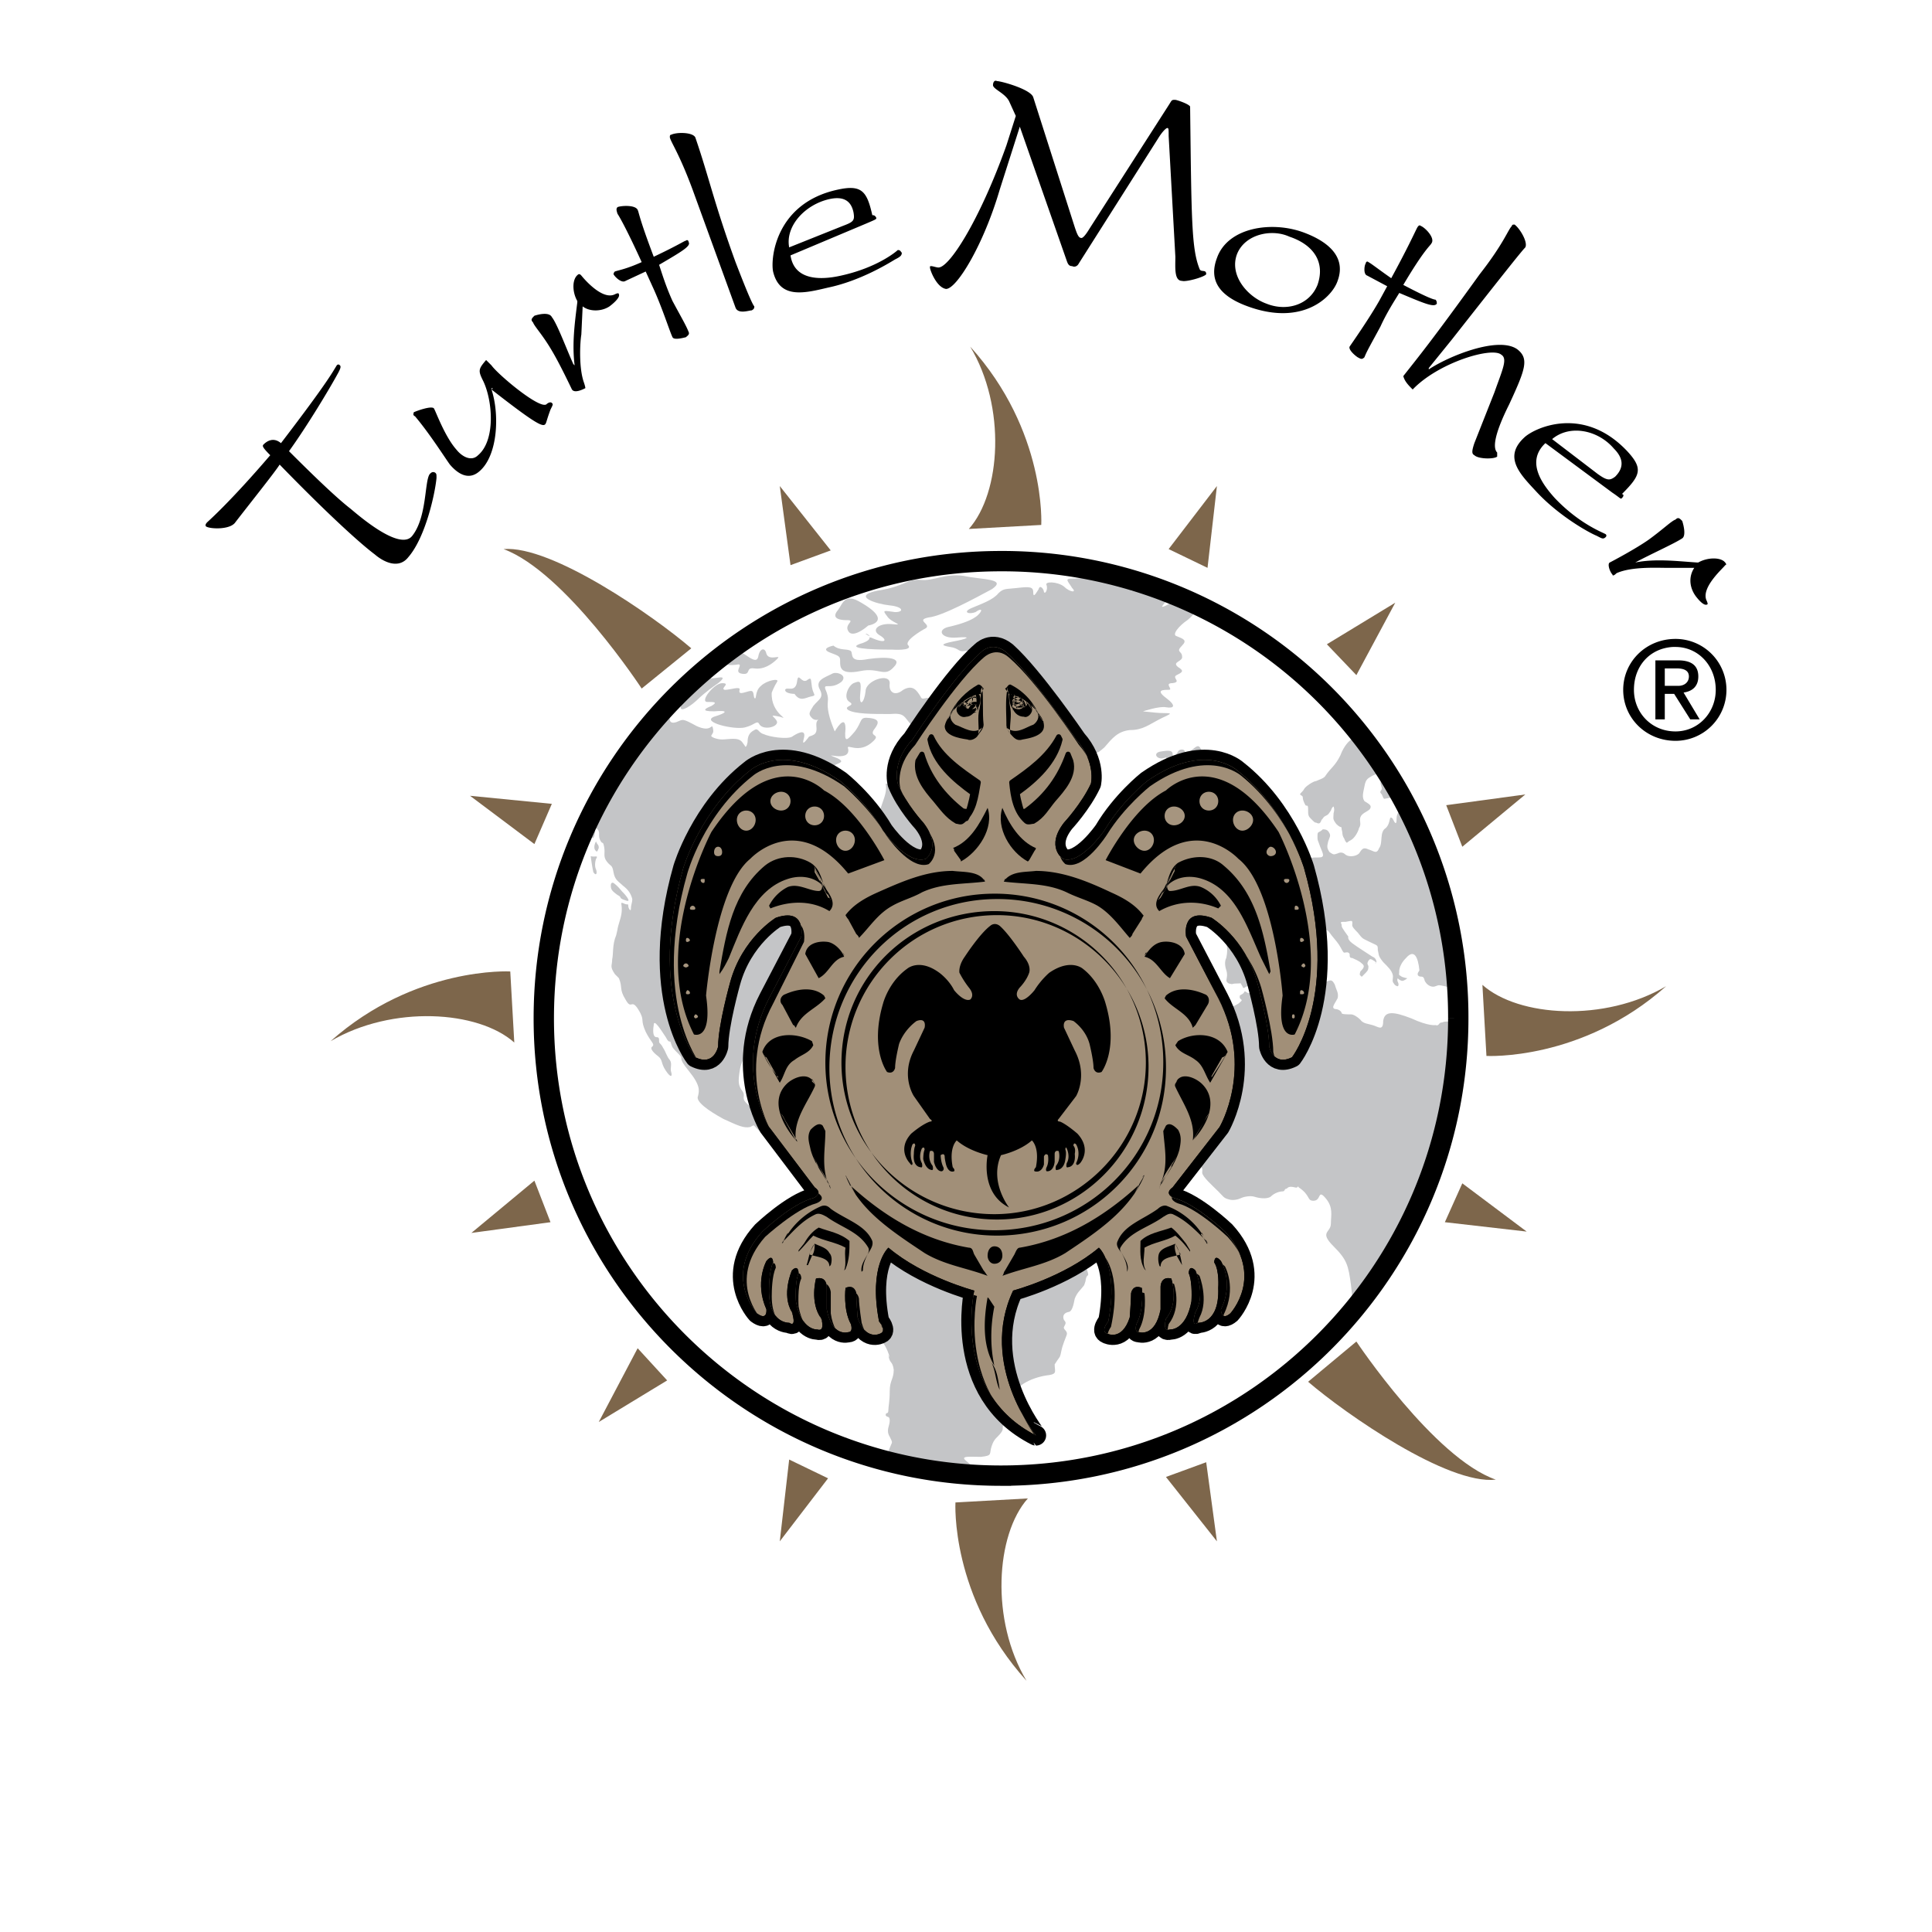
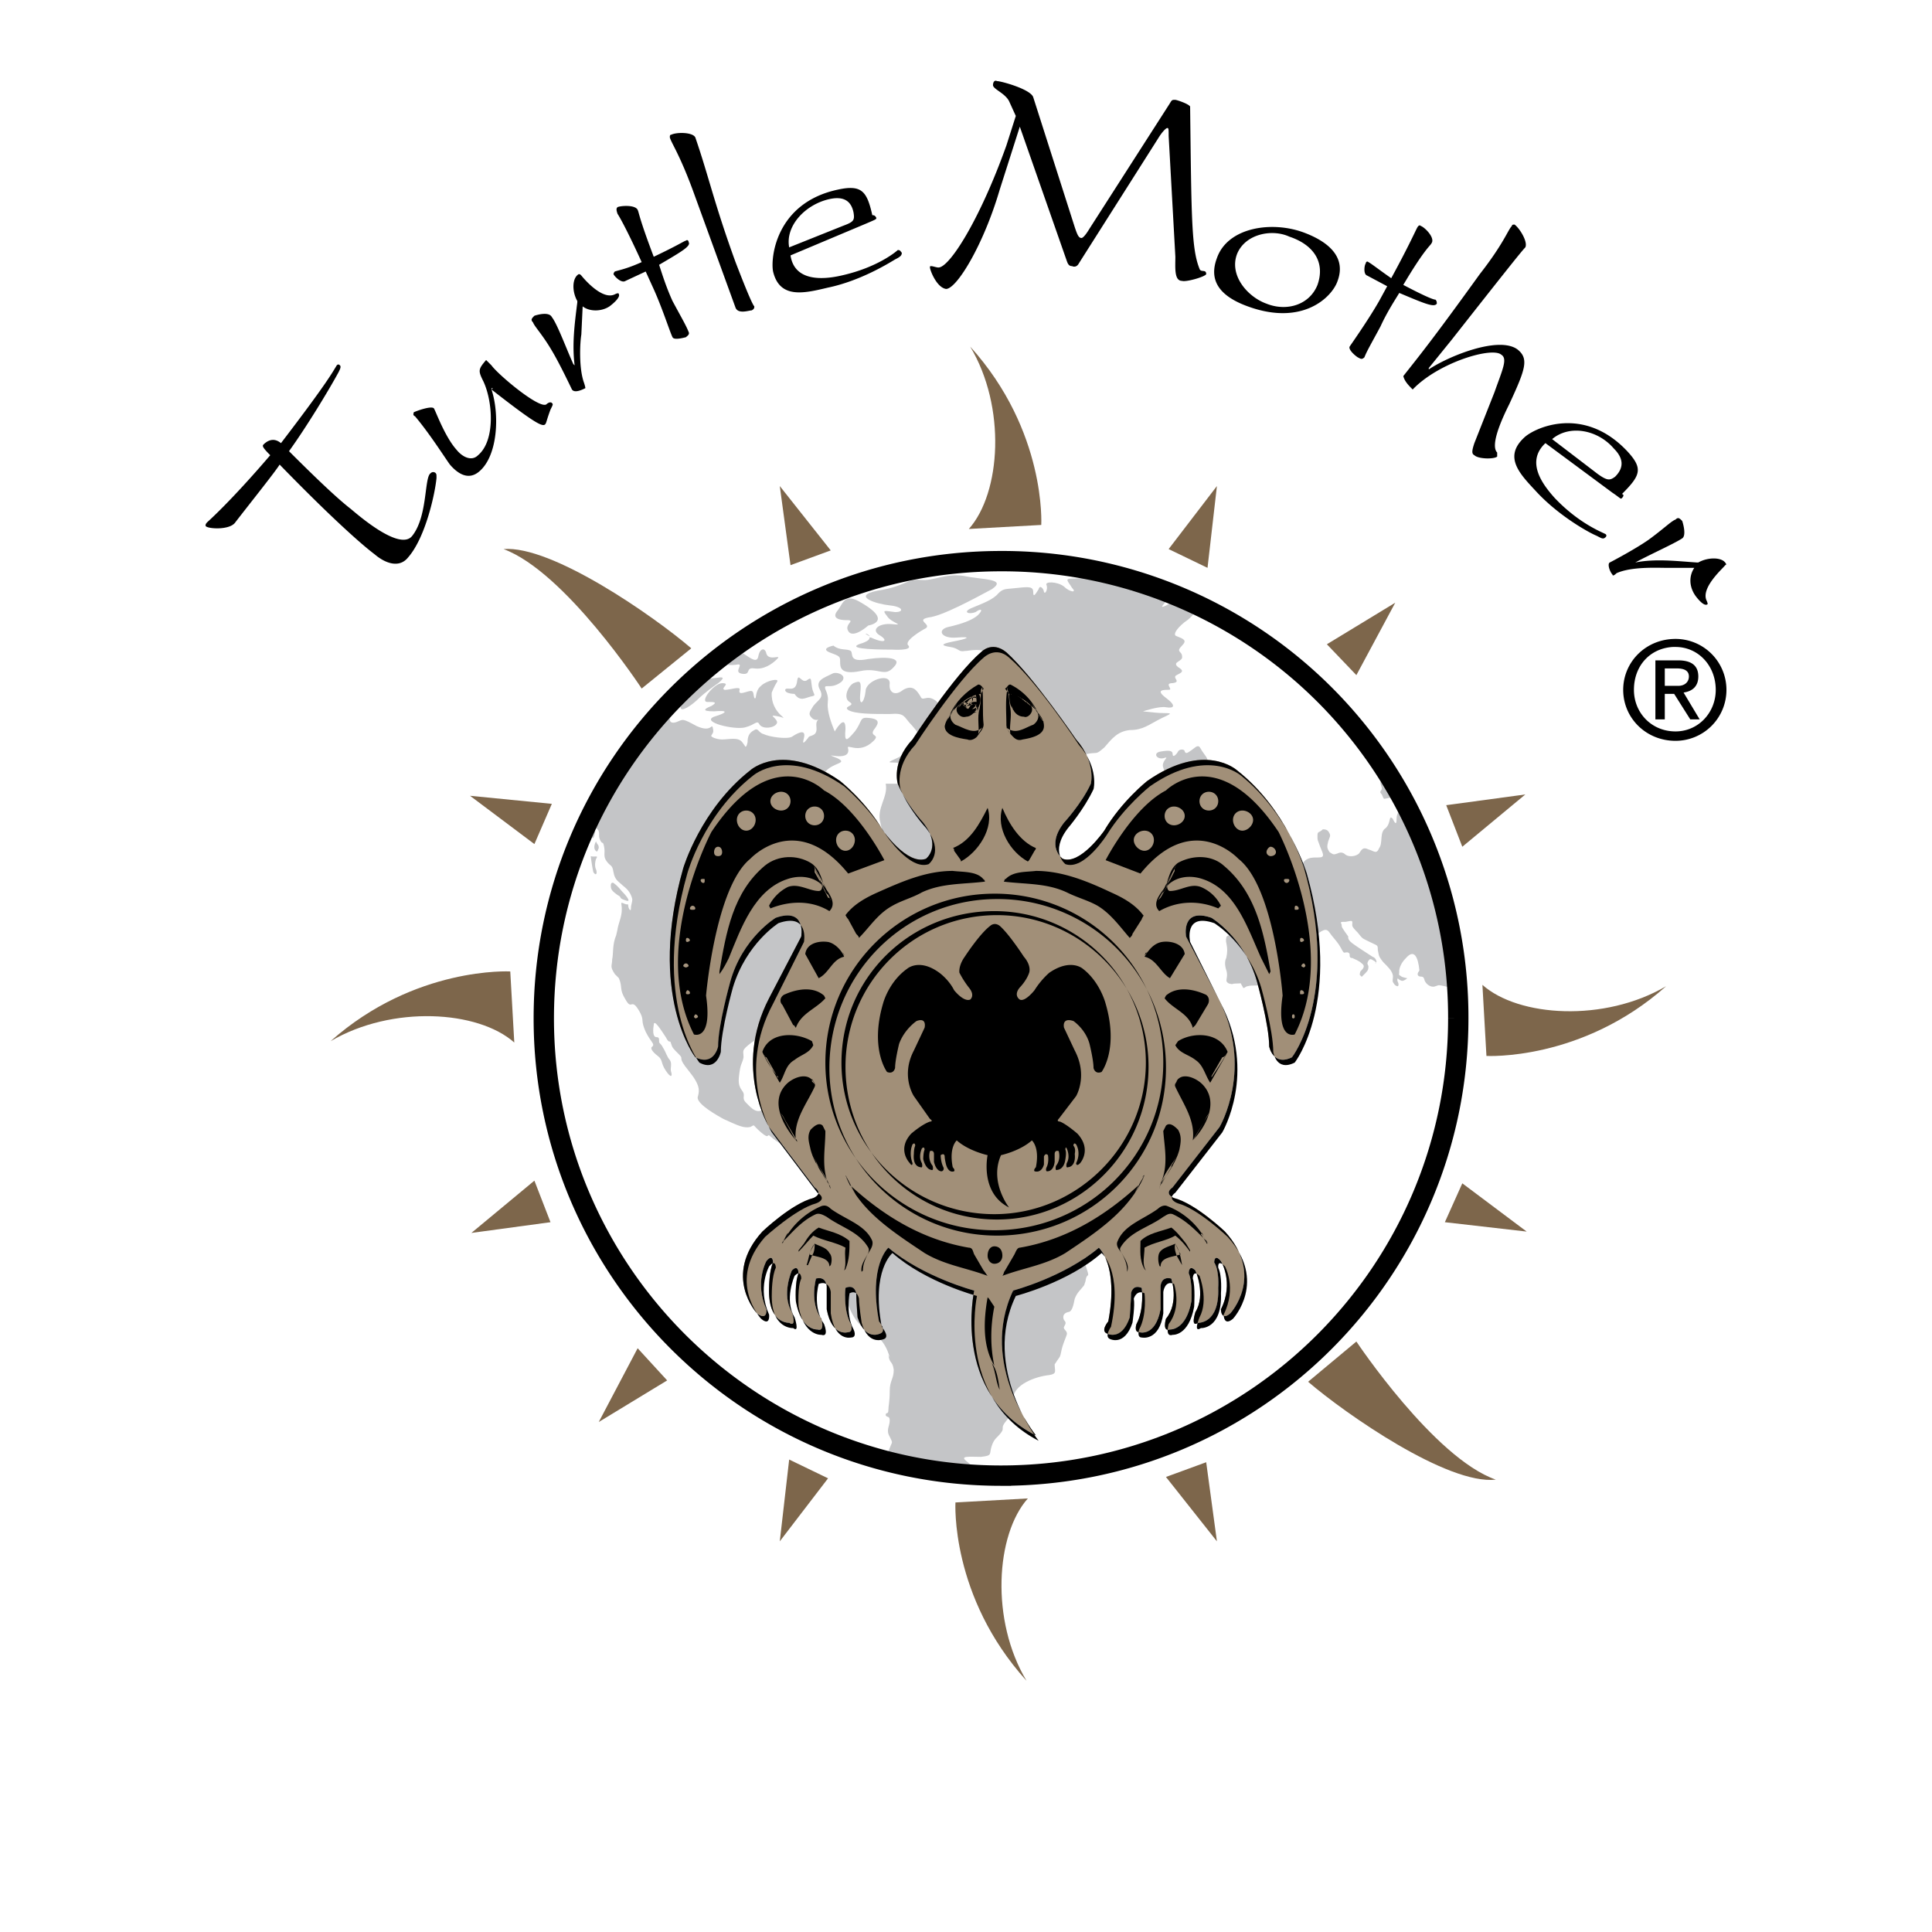
<svg xmlns="http://www.w3.org/2000/svg" width="2500" height="2500" viewBox="0 0 192.756 192.756">
  <path fill-rule="evenodd" clip-rule="evenodd" fill="#fff" d="M0 0h192.756v192.756H0V0z" />
  <path d="M96.395 145.752c-.669-.535.401-.4 1.472-.4 1.203-.135.803-.268 1.07-1.07s.535-.803.936-1.338c.402-.535-.133-.402.535-1.205 0 0 .67-.668.67-2.141 0-1.471 2.273-2.273 3.611-2.408.803-.133.535-.4.535-1.068l.268-.402c.268-.4.268-.268.4-.936.135-.67.402-1.205.535-1.607.135-.4-.4-.535-.268-.801.135-.268.268-.402 0-.67-.133-.268-.133-.668.402-.803.4 0 .535-.668.668-1.338.268-.668.535-.803.938-1.338l.133-.4c.135-1.07.535 0 0-1.605-.4-1.205-.535-.135-1.07-.67-1.605-1.203-2.006-1.338-2.676-1.338-.668 0-.801-.133-1.336-.268-.402-.133 0-.535-.537-.535-.533 0-1.068-.4-1.604-.268-1.072.135-.27-.4-1.873-.268l.535-.535c.4-.133-.268-1.203-.402-1.738-.133-.535 0-.535-.268-.803-.4-.268-.4-.535-.803-.803-.535-.268-.535.133-.668-.133-.268-.27-.937-.135-1.338.133-.401.133-.535.133-.401-.133 0-.27 0-.27-.268-.402-.267-.135-.401-.535-.535-1.07-.134-.402-.401-.268-.803-.402-.401-.133-.134-.533-.535-.668s-.803-.268-.937-.535c-.134-.133-.669-.133-.937 0-.267.133-.401.4-.937.268-.401-.135-.535-.135-.937-.135s0-.266-.669-.668c-.535-.4-.669-.535-.669-.535s.134.535-.401.67c-.669.268-.402-.402-.268-.535.133-.268.133-.803-.803.268-.936 1.068-1.07-.268-1.471.801l-.803 1.473-.535-.535c-.401-.4-1.071-.67-1.338-.4-.134.133-.134.4-.535.266-.401 0-1.07-.668-1.204-1.471-.268-.668.134-.936.134-1.873 0-.803.267-.936-.669-.936-2.274.133-2.007-.402-1.873-.938.134-.4.535-1.873.802-2.273.268-.535.134-.535-.535-.402-.668.135-1.204-.4-1.739.67-.669 1.338-.268.4-1.07 1.07-.803.668-1.338 0-1.873-.535s0-.67-.401-1.205-.401-.936-.268-1.873c.134-.936.268-.803.401-1.471 0-.67-.268-.67.803-1.473.937-.668 1.204-.668 2.141-.668 1.07.133 1.204.133 1.338 0 .134-.268.268-.4 1.204-.4 1.071-.135.536-.537.937-.135.268.4.535.135 1.07.268 1.07.268.402 1.471.937 2.541.535.938.668.67.936 0 .268-.668.268-.668-.133-1.738-.402-1.07-.268-1.473.133-1.873.268-.535-.133-.268.401-.803.535-.668.937-.668 1.739-1.205.669-.535.134-.266.401-.936.268-.668.268-.4.268-.803 0-.4-.535-.668.134-.668.535-.135.535-.135.668-1.071.134-.267.536.269.803-.802.268-.803.936-.803 1.739-.803.669-.134.134-.401.268-.937s.134-.669.401-.803c.402-.134.535-.401 1.07-.535.535 0 .669-.268 1.338-.401.535-.134.535-.401.535-.401l.268.134s-.937.401-1.07.937c-.268.401.401.401.803-.134.268-.401.268-.134.669-.268 1.472-.669.669-.803 1.739-.937h.268c-.134-.134-.402-.134-.268-.669 0-.803 0 .134-.803.535s-.937.134-1.338-.268c-.401-.268-.134-.803-.401-1.07s.134-.401.401-.535c.268 0 .268-.268.134-.535-.268-.268-1.204-.268-2.274.535-.668.401-1.605 1.204-2.542 1.873.937-.803 2.141-1.739 2.81-2.542.268-.268.669-.268.937-.535.401-.401 2.408-.268 3.345-.401 1.071-.134.268-.803 1.471-.937 1.205 0 1.07-.669 1.07-.937 0-.401.268-.535-.133-.668-.4-.136-.4-.27-.935-.805-.4-.535-.936-.803-1.337-1.07-.268-.134-.134-.803-.669-2.274-.535-1.472-.669-1.606-.669-1.606s-.669 1.204-1.472 2.007c-.803.668-.268-.134-.669-.268-.401-.268-.669-.402-.535-1.204.268-.937.134-.803-.535-1.071-.536-.401-.401-.803-1.874-.936h-1.338c.268 1.337-.937 2.408-.535 3.88.134.668.402 1.204-.401 1.739-.802.668-.936.535-.802 2.274 0 3.211-2.408.134-1.739-1.07.803-1.204-1.204-.401-1.873-.936-.535-.535-.936-1.204-1.873-1.338-.803-.268-.401-.134-1.338-1.337-.937-1.204 1.739-3.612 2.542-4.415.802-.937 2.274-.803 1.204-1.338-2.006-.803 1.338.535 1.071-.937-.268-.669 1.07.669 2.541-.803.669-.669-.401-.401 0-1.07.402-.535.803-1.07-.401-1.204-1.07-.133-.669.268-1.472 1.338-.803.937-1.07 1.204-.937-.268 0-1.605-1.071.268-1.071.268s-.535-1.204-.668-2.141c-.134-.936.133-.936-.134-1.739-.535-1.204.268-.134 1.472-1.07.669-.668-.535-1.07-.937-.802-.802.401-1.739.669-1.204 1.605.401.803-.134.937-.669 1.606-.401.669-.535.803-.134 1.204.401.401.803 0 .535.268-.268.402.133.937-.268 1.338-.401.268-.535.134-.669.401-.134.134-.669.937-.401 0 .268-1.07-.803-.401-1.204-.134-.535.268-2.274 0-2.81-.268-.535-.134-.535-.669-.937-.401-.535.268-.669.669-.669 1.204-.134.669-.268.401-.268.401s.134.134-.268-.401-1.338-.268-2.006-.268c-.535 0-1.204-.268-1.07-.401.134-.268.268-.268.134-.803-.134-.401-.134.535-1.605-.134-1.472-.803-1.338-.669-2.007-.401-.802.268-.669-.401-.669-.401s-.668.401-1.07 0c-.133-.133-.133-.268-.133-.268-2.81 3.077-5.218 6.689-7.091 10.436.268.133.535.535.937.802.535.401.134.669.401 1.204.268.535.268 0 .401.668.134.669-.134.937.268 1.472.401.535.535.268.669 1.071.134.802.535.937.937 1.337.535.401.803.803.937 1.338 0 .401-.134.535-.134.937s-.268 0-.268-.268 0 0-.535-.268c-.401-.134.134.268-.268 1.605s-.134.535-.401 1.605c-.401.936-.268 1.873-.401 2.408 0 .668-.268.668.268 1.471l.401.402c.401.936 0 1.07.668 2.141.669 1.203.536-.402 1.472 1.338.401.801 0 .668.535 1.873.535 1.068.937 1.203.669 1.471-.268.133 0 .535.535.936.535.402.268.67.803 1.473s.669.535.535.133c-.134-.4.134-.803-.134-1.203-.268-.268-.401-.803-.668-1.205-.268-.535-.402-.4-.402-.668s0-.402-.267-.402c-.268 0-.401-.4-.268-1.203 0-.67.669.4 1.204 1.203.401.803.401.135.535.67.134.4.134.4.803 1.07.535.535-.268.133.937 1.605 1.204 1.471 1.07 2.006.936 2.541-.267.535 1.071 1.473 2.542 2.275 1.472.668 2.007.936 2.676.803.535-.268.134-.268 1.07.535s.535 0 .937.4c.937.803 1.07.67 1.605.938s.401-.402.668.133c.268.535.937 1.07.937 1.471 0 .402 0 .402.401.402.268-.135.401 0 .803.668.268.67.668.402.937.67.267.268.535.402.668-.135.134-.4.268-.4.803-.535 0 0 .268.135.535.535.402.402.267 1.875.267 2.275.135.535.268.803-.133 1.203-.401.535-.535.535-1.204.938-.669.268-.268.535-.535 1.605l-.134 1.471c0 .938-.267.938 0 1.338.802.67 1.204 1.07 1.605 2.141.401 1.338.937 3.479 2.542 4.281 1.739.668 2.141 2.676 2.141 2.676l-.134-.268c.134.938.401.535.535 1.471 0 .938-.401 1.07-.401 2.141s-.134 1.473-.134 1.873c0 .535-.268.135-.268.535.134.268.402 0 .402.535s-.402.938 0 1.605c.267.535.267.535.133.803-.268.67-.535 1.205-.668 1.605 2.809.67 5.619 1.205 8.562 1.338.134 0 .268 0 .268-.133.268-.267 0-.669-.669-1.204zM95.994 91.571c.133 0 .133 0 0 0zM106.963 57.724c-.803 0-.4.268 0 .937.535.535-.268.401-.803-.134-.668-.535-2.006-.535-1.738-.134.133.401-.133.937-.268.668 0-.267-.4-.802-.535-.267-.268.401-.535.937-.535.267 0-.535-.402-.535-1.605-.401-1.07.134-1.338 0-1.873.535-.535.669-1.738 1.07-2.675 1.472-.937.401-.268.669.402.401.535-.401.803-.268.268.268s-1.74.937-2.944 1.204c-1.204.267-.803 1.204.803 1.07 1.606-.133 1.07.134-.401.401-1.338.268-1.07.401-.268.536.937.133.802.535 1.472.401.535 0 1.471-.401 3.077.401s1.74 2.542 1.605 3.611c-.135 1.07-.135 1.07.535.669.535-.535.803.268 1.338 1.204.67.937 0 .937-.668 1.605-.67.669-.803.401-.938 1.204 0 .669-.402.937.268 1.739.67.669.402 1.07.803 2.408.535 1.204 1.338 1.472 1.738 1.739.402.134.535-.134.803.401.268.536.803-.401 1.205-.936.4-.669-.135-.535.668-1.472 0 0 .67-.268.535-1.07 0-.937-.268-.937 1.07-1.204s.938.134 1.873-.669c.803-.937 1.338-1.605 2.543-1.739 1.338 0 1.873-.535 3.211-1.204 1.471-.668.668-.401-.67-.535-1.471-.134-1.203-.134-1.203-.134s1.605-.535 2.273-.402c.803.134 1.07-.133 0-.937-1.07-.803-.268-.803.268-.803s-.535-.668.4-.668c.938-.134-.133-.535.402-.802.535-.268.803-.402.133-.803-.668-.536.537-.536.402-1.071 0-.535-.67-.401 0-1.071.535-.535.135-.668-.535-.936-.535-.134.268-1.071 1.07-1.605.67-.535.803-.937 1.205-1.338-.67-.401-1.338-.669-2.008-.937-.268.134-.402.134-.67.401-.936.669-1.068.535-1.068.535s.133-.268.668-.803c.268-.134.268-.268.4-.401-.268-.134-.4-.134-.668-.268-.133 0-.268 0-.4.134-.938.268-1.07.134-1.07.134s.535-.401-.803-.401c-.803-.134-1.205 0-1.338.133.133-.133.803-.535 2.006-.535-1.338-.535-2.809-.937-4.281-1.338-.936.406-2.676.54-3.479.54zM119.004 76.855c.268-.535.803-.535 1.338-.803.4-.268-.268-.803-.535-1.338s-.535-.134-.936.134c-.402.268-.535.401-.67.134 0-.268-.535-.268-.67 0-.133.268-.535.669-.535.268s-.4-.401-1.203-.268-.4.803.268.669c.803-.268-.268.268 0 .937.135.669.535.535 1.605.669 0-.001.938.133 1.338-.402z" fill-rule="evenodd" clip-rule="evenodd" fill="#c4c5c7" />
  <path d="M94.923 73.109c-2.007-1.07.268-.802-.937-2.542-1.338-1.739-1.873-.401-2.141-1.07-.401-.669-.803-1.204-1.739-.669-.803.669-1.472.268-1.337-.668 0-1.07-2.408-.268-2.408.802-.133 1.204-.669 1.605-.535.268s0-1.337-.669-1.07c-.535.268-1.071 1.471-.401 1.873.669.402-.669.402-.133.803.668.402 2.408.402 4.147.402 1.605-.134 1.337.268 2.274 1.204.803.937.937 1.204 0 1.873-.803.803-.401.803-1.873 1.472-1.471.669 1.338-.268 2.141 1.204.535.803 1.337 1.07 2.675 1.337 0 0 .268 0-.401-.802-.669-.803-.134-.803.268-.268.401.401 2.141.535 1.07-.803-1.204-1.338-1.204-2.408-.134-1.605 1.07.669.669 1.873 1.472.268.802-1.474.668-.805-1.339-2.009zM80.475 67.892c-.535.268-.803-.802-.937 0-.134 1.337-1.07.535-1.204.936 0 .401.937.401.937.401.535.803 1.07.401 1.605.268.669-.134.268-.134.134-.937-.134-.802 0-1.07-.535-.668zM76.997 69.095s.268-.668.535-1.07c.268-.401-1.07-.133-1.605.402-.669.535-.401 1.472-.669 1.204-.134-.401 0-.803-.535-.669s-1.07.401-.937-.134c.134-.401-.937 0-1.471 0-.535-.133.668-.668-.268-.668-.803 0-2.274 1.873-1.472 1.873.669 0 1.07 0 .401.402-.669.268-1.07.535.268.535 1.471-.134 1.337.134 0 .535-1.338.535 2.006 1.337 3.077 1.07 1.07-.267 1.204-.803 1.472-.267.401.535 1.739.267 1.739-.268-.134-.535-1.07-.802.268-.535 1.203.4-.937-.269-.803-2.41z" fill-rule="evenodd" clip-rule="evenodd" fill="#c4c5c7" />
  <path d="M67.9 70.567c0 .536 1.069-.133 1.873-.937 0 0 .535-.535 1.873-1.471 1.337-1.07-.669-.268-.936-.535-.268-.267-.536-.401-1.071-.401-.803.802-1.605 1.472-2.274 2.274-.268.535.668.669.535 1.07zM73.652 66.287c.535 0-.535.803.401.936.937.134.268-.668 1.204-.535.937.134 1.739-.401 2.274-.937.535-.535-.803.268-1.07-.535-.134-.668-.669-.535-.803.268-.134.669-.669.268-1.472-.268 0 0-.535-.401-1.605.401-1.069.803.402.803 1.071.67zM85.826 66.955c1.873-.401 2.408.669 3.344-.401.937-.937-.668-1.071-2.542-.803-2.006.402-1.472-.535-1.739-.802-.402-.268-1.07 0-1.739-.536 0 0-1.337.268-.401.669 1.07.401 1.07.401 1.07.937 0 .535 0 1.338 2.007.936zM88.77 60.4c1.337.134 1.471.669.535.669-1.07-.134-1.337-.268-.802.401.401.669 1.873.936.535.803-1.337-.134-2.141.535-1.337 1.07.936.535.668.936-.803.267-.133 0-.133 0-.133-.133 0 .268 0 .401-.669.668-1.873.535.535.669 2.943.669 0 0 2.007.134 1.605-.402-.535-.401 1.204-1.471 1.739-1.739.535-.401-1.07-.802.268-1.07 1.338-.134 4.548-1.873 6.289-2.81 1.605-1.07-.938-.937-2.81-1.338-1.873-.268-2.943.535-4.281.401s-1.605.669-4.281 1.07c-2.678.537-.137 1.34 1.202 1.474z" fill-rule="evenodd" clip-rule="evenodd" fill="#c4c5c7" />
  <path d="M86.763 63.477c-.134-.268-.803-.402 0 0zM84.488 61.872c.937 0-.267.401.135 1.07.267.535 1.07.268 2.006-.536 0 0 2.675-.401-.937-2.408-1.472-.803-1.606.268-2.141.937-.534.669.001.937.937.937zM99.605 89.965c-.668.268.268-.669 0-.937-.133-.134-.133-.401-1.07-.401-.668 0-.535-.134-.4-.268.268-.268.4-.936.268-.936-.268-.134-1.07 1.07-1.338 1.605-.402.535-.402-.134-.402.134-.134.268 0 .401-.268.803s.134.401.401.268c.268-.134.803 0 1.338 0s.268.134.133.535c-.133.268.535-.134.535-.401.135-.268.402-.268.535 0 0 .134-.133.401.135.401.133.134.4 0 .533-.268.001 0 .27-.936-.4-.535zM83.686 107.758c-1.204-.668-1.739-.268-2.14.135 0 0-1.07.803.803.268.802-.268 0 .268.802.268.669-.135 1.337.4 1.605 1.07.268.668.134.268 1.338.133 1.204-.134-1.204-1.339-2.408-1.874zM89.304 109.898c-.669-.4-1.204.135-1.739-.133-.402-.268-.937-.135-.268.268.268.268.802.268-.402.535-1.204.268.268.4 1.606.268 0 0-.134-.268 1.07-.135.804 0 .135-.535-.267-.803zM90.91 110.701s-.669.268.669.268c.669-.133-.134-.401-.669-.268zM61.612 89.296c.535.268 0 .268.802.535.669.268 0-.535-.267-.803-.268-.268-.401-.535-.937-.937 0 0-.268-.133-.268.268.001.402.135.536.67.937zM58.936 85.417s.134 1.07.268 1.605c.268.401.401.134.268-.268-.134-.268-.134-.669 0-1.071.267-.4-.135-.133-.536-.266zM58.401 82.875c.268.134.268-.134.401-.401 0-.134-.268-.268-.401-.134l-.134.134c0 .133 0 .267.134.401zM59.337 83.143c.134-.268 0-.268-.268-.535v.937c.135.267.268-.268.268-.402zM59.337 84.748c.268.401.268.134.401-.133 0-.401-.134-.268-.268-.669.001-.001-.266.401-.133.802zM58.802 83.678c.401.268 0-.268-.268-.535.001 0-.133.267.268.535zM124.891 83.678a.409.409 0 0 1 0 .535c-.135.134 0 .134.133.267 0 .134.135.134.268 0l.268-.133v.133c-.133.134-.133.134-.133.268.133.134-.135.401 0 .401.268.134.4.268.4.401-.133.134-.4.268-.535.268-.268.133-.268.133-.4.267-.135.134 0 .134 0 .134.133-.134.268 0 .268 0v.133c0 .134 0 .134-.135.268-.133.268-.268.134-.4.268-.135.268-.402.268-.135.268s.135-.134.402 0c.133.268.268.133.535.133.268.134.133.268-.402.268-.4 0-.133 0-.4.268s-.402.402-.402.669c-.133.268.135 0 .402-.134.133-.133.268 0 .268-.268.133-.268.133-.133.4 0 .268 0 .402 0 .535-.133.135-.134.402-.134 1.205-.134.668-.134.535-.134.803-.134.133-.134.133-.134 0-.267-.135-.134-.402-.134-.402-.134s.268-.133.402-.401c.133-.134.268-.134.4-.268.135-.268-.133-.401-.268-.536-.133-.134-.268.134-.535.134s-.133 0 0-.268c0 0-.133-.268-.4-1.07-.268-.803-.535-.803-.803-1.338-.135-.134-.268 0-.402 0-.133 0-.133-.134.135-.134.268-.133.268-.133-.135-.133-.268-.134 0-.134.135-.268.133-.134.133-.268.133-.535 0-.134.268-.134 0-.268-.268 0-.133 0-.535.134-.268 0-.268.134-.535.134-.133.134 0-.134 0-.401a1.84 1.84 0 0 0 .402-.535s-.135-.134-.402 0c-.268 0-.268 0-.535.268-.133.133-.268.668-.268.936 0 .134 0 .268.135.536.265.133.398.267.533.401z" fill-rule="evenodd" clip-rule="evenodd" fill="#c4c5c7" />
  <path d="M122.215 87.29c.268.134.4-.133.803-.267.535-.268.4 0 .668-.134.402-.134.135 0 .135-.268.133-.268.133-.134.133-.536.135-.535 0-.401 0-.535v-.401c0-.133 0-.134.268-.134.135 0 .135 0 .268-.133.135-.134 0-.134-.133-.268 0-.268 0-.134-.135-.401 0 0-.268.134-.668 0-.268 0-.268.134-.402.134-.268 0-.268.133-.4.268-.135 0 .133.133.268.133.268 0 .133 0 .133.134-.133.133-.268 0-.535.133-.133.134-.133.134-.268.134-.268 0-.133 0-.268.134-.133 0-.133.134-.133.401-.135.134-.135.134.133.268.135.134.135.134.135.401 0 .268 0 .134-.268.268-.135 0-.135.134-.135.268s.133.267.401.401zM139.338 81.671c0 .668-.133.535-.4 0-.402-.401-.135.401-.67.936-.668.401-.268 1.472-.668 2.007-.268.668-.535.268-1.07.133-.535-.268-.668 0-.936.401-.268.268-.938.401-1.338.134-.27-.268-.535-.268-.803-.134-.402.134-.402.134-.805-.134-.266-.401-.266-.535-.133-1.07.133-.401.268-.535.133-.803-.133-.268-.266-.401-.668-.401-.4.401-.535.134-.535.669s0 .268.268 1.07c.268.669.535 1.07-.133 1.07-.67 0-1.07 0-1.473.401l-.268.401v-.535l-.268.267s0 .268-.268.536c-.133.401-.535 1.204-1.203 1.338-.535 0-.535 1.204-1.473.802-.268-.134-.668.134-.133.669 0 0-.268.401-.803 0-.268-.134-1.07.134-1.07.268 0 .535-.135.268.803.803 1.07.535 1.605.937 1.07 2.274s-.535.669-3.211.535c0 0-.938-.134-.938.268-.133.535.268.803 0 2.006 0 0-.268.402 0 1.205s-.268 1.07.268 1.338c.535.133.135 0 .803 0 .535 0 .268-.135.535.268.135.4.268 0 .535 0 .402-.135 1.07 0 1.473-.135 0 0 0 .135.535-.535.668-.668.803-.803.668-1.471-.133-.67.402-.804.938-1.205.535-.401.936-.668.936-1.337 0-.535 0-.401.535-.268.67 0 .67.134 1.205 0 .4-.268.668-.401.668-.268l.402-.268c.268-.134.535-.268.801.134.27.401.67.803.938 1.204.268.402.4.803.535.803s.402-.133.535.134c0 .267 0 .401.268.401.268.134.67.268.938.535.4.268.133.535-.135.803-.133.402 0 .402 0 .402l.135.133.4-.4c.267-.267.268-.402.268-.67-.135-.268-.135-.268 0-.535.135-.133.135-.268.535 0 .268.134.268.268.133.268l.135-.133s0-.402-.4-.536c-.402-.267-1.473-.936-2.008-1.337s-.4-.669-.4-.669c-.67-.937-.67-.937-.67-1.204-.133-.268-.133-.268.402-.268.668-.134.668-.134.668.134s-.135.268.535.937c.535.669.402.535 1.205.937.801.401.801.267.801.803.135.535 0 .535.535 1.204.535.535.803.803.938 1.204.133.402-.135.67.133.938.135.268.402.268.402.268s.133-.135 0-.402c-.135-.268 0-.4 0-.4s0 .133.4.268c.268 0 .535-.268.535-.268s-.133 0-.535-.135c-.4-.268-.268-.133-.268-.535v.135s-.133-.67.67-1.473c.803-.936 1.203-.134 1.338 1.205 0 .133-.268.268-.135.535.268.268.535-.135.67.535.268.535.803.668 1.07.535.4-.135.268-.135.936 0 .402.133.803.133 1.07.133-.4-6.421-2.141-12.442-4.949-17.927-.535.133-.937.4-.937 1.069zM138.135 77.658c-.268.268-.268.134-.402.401 0 .267.135.401.135.668-.135.268-.268.268 0 .536.133.267.133.535.4.401.268 0 .268-.134.67 0 .268.134.133.267.668.267h.268c-.4-.936-.936-1.738-1.471-2.541-.001.134-.135.134-.268.268z" fill-rule="evenodd" clip-rule="evenodd" fill="#c4c5c7" />
-   <path d="M134.656 73.912s-.535.401-.936 1.472c-.535 1.07-.938 1.204-1.473 2.007-.133.268-.668.401-.936.535-.268 0-1.07.535-1.205.802-.133.268-.4.401-.4.536.133.133.268.133.268.267 0 .268.133.536.268.803.133.134.268-.133.268.402s0 .669.268.937c.4.401.4.401.535.401.268.133.4.133.535-.268.268-.268.133-.268.4-.401s.268-.134.535-.536c.135-.401.268-.401.268-.401s.135.268 0 .668c0 .536-.133.536.268 1.07.535.535.535.134.535.535.133.401 0 .536.268.937.135.401.268.401.268.401s.135-.134.4-.268c.27-.134.67-.669.805-1.204.268-.401 0-.669.133-1.07.135-.402.668-.536.938-.803.268-.402-.135-.535-.535-.804-.268-.401-.135-.802 0-1.471.133-.803.4-.803.803-1.07.4-.134.801-.401.936-.669v-.134c-.803-1.338-1.738-2.542-2.676-3.612-.538.67-.135.67-.538.938zM137.197 96.119zM143.887 102.006c-.4 0-.268.4-.668.268 0 0-.67.133-2.408-.67-1.74-.668-2.676-.801-2.811.268 0 1.072-.535.535-1.068.402-.402-.133-.938-.133-1.205-.535-.268-.268-.668-.535-.938-.535-.4 0-.936 0-.936-.133 0-.135-.268-.402-.668-.402-.402-.133 0-.535.268-1.07.133-.535-.135-.803-.268-1.338-.268-.535-.402-.535-.938-.268-.4.135-.535.135-1.203.135-.67 0-.535.133-.938.268-.4 0-.803-.268-1.738 0-.938.133-.938 0-1.338.4-.535.268-.67.135-.803.402-.135.266 0 .266-.402.133-.4-.268-.4-.133-.668-.133-.402 0-.402-.135-.67-.135-.268-.133-.268-.268-.4 0-.268.268-.402.135-.402.4 0 .402.535.135-.133.67-.67.402-.803.268-1.205 1.07-.4.803-.4.668-.4 1.471-.135.803.133.535-.535.938 0 0-.535.4-1.07.668-.4.135-.535.268-.535.67 0 .4-.133.4-.4.668-.135.402-.268.67-.268.938 0 .4 0 .268-.402.668-.4.402-.668.402-.668.938 0 .4.268.936.268 2.006s-.135 1.873-.268 2.408c-.27.535-.27 1.473 0 2.008.268.535 1.07 1.07 1.471 1.604.535.402.402.402.402.803 0 .402 1.07 1.338 1.604 1.875.535.535.535.668 1.07.803.402.133.938 0 1.205-.135.268-.133.936-.268 1.338-.133.4.133 1.203.268 1.605 0 .4-.402.936-.535 1.203-.535s.135-.27.402-.27c.133-.133.268-.268.803-.133.4.133.268-.268.4 0 1.205.803.803 1.338 1.473 1.338.803 0 .4-1.205 1.203-.268s.535 1.738.535 2.541c0 .938-1.203.803.268 2.275 1.338 1.338 1.473 1.873 1.738 3.879.27 2.008 0 2.408-.266 2.943 6.287-7.357 10.301-16.99 10.836-27.424-.135-.27-.135-.537 0-.402v-1.07c-.402-.134-.802-.537-1.472-.269zM129.572 118.461l-.133-.135.133.135z" fill-rule="evenodd" clip-rule="evenodd" fill="#c4c5c7" />
  <path d="M96.796 34.58c3.612 6.021 3.077 14.583-.134 18.194l7.224-.401c.001 0 .536-9.365-7.09-17.793zM32.982 103.879c6.154-3.611 14.716-3.076 18.328.133l-.401-7.09c.001 0-9.498-.535-17.927 6.957zM102.416 167.691c-3.613-6.02-3.078-14.582.133-18.193l-7.224.402s-.535 9.364 7.091 17.791zM166.229 98.395c-6.154 3.611-14.717 3.076-18.328-.135l.402 7.09s9.498.535 17.926-6.955zM82.883 54.915l-4.013 1.471-1.071-7.893 5.084 6.422zM55.057 80.2l-1.74 4.013-6.421-4.817 8.161.804zM53.317 117.793l1.606 4.146-7.893 1.071 6.287-5.217zM78.736 145.619l3.88 1.873-4.817 6.287.937-8.16zM116.328 147.357l4.014-1.47 1.07 7.892-5.084-6.422zM144.154 121.939l1.741-3.878 6.421 4.814-8.162-.936zM145.895 84.48l-1.606-4.147 7.893-1.07-6.287 5.217zM63.618 134.514l2.944 3.211-6.823 4.148 3.879-7.359zM135.326 67.357l-2.943-3.078 6.822-4.147-3.879 7.225zM120.475 56.654l-3.879-1.873 4.816-6.288-.937 8.161zM68.969 64.681l-4.949 4.014s-7.625-11.639-13.78-13.913c4.817-.402 14.984 6.688 18.729 9.899zM130.51 137.859l4.816-4.014s7.758 11.639 13.912 13.779c-4.816.536-14.982-6.554-18.728-9.765z" fill-rule="evenodd" clip-rule="evenodd" fill="#7d664b" />
-   <path d="M101.078 128.762s5.082-1.338 8.561-4.281c0 0 2.008 1.74.938 7.359 0 0-.803.936-.135 1.203 0 0 1.551.803 2.275-1.605 0 0 .133-1.738.133-2.408 0 0 .135-.936 1.07-.535 0 0 .268 2.141-.535 3.613 0 0-.268.803.268.803 0 0 1.605.533 2.141-2.275v-2.273s0-1.07 1.07-.803c0 0 .803 2.408-.535 4.014 0 0-.4 1.338.402 1.07 0 0 1.605.133 2.141-2.811 0 0 .133-1.873-.268-2.809 0 0 0-.938.668-.268 0 0 1.07 2.408 0 4.146 0 0-.535 1.605.268 1.07 0 0 2.141.135 2.006-3.479 0 0 .135-1.738-.4-2.541 0 0 0-.938.668-.135 0 0 1.338 2.141 0 4.816 0 0 0 1.205.938.402 0 0 3.479-3.746-.535-8.162 0 0-2.943-2.809-5.084-3.344 0 0-1.07-.402-.133-1.07l4.682-6.02s3.479-5.887-.135-12.844l-3.209-6.154s-.537-2.943 2.541-1.873c0 0 3.344 2.007 4.549 6.421 0 0 1.203 4.281 1.203 6.422 0 0 .402 2.006 2.275 1.07 0 0 4.816-6.154 1.203-18.863 0 0-1.738-5.886-6.689-9.766 0 0-3.209-2.943-8.963 1.07 0 0-2.541 2.006-4.281 4.95 0 0-2.408 3.479-4.146 2.809 0 0-1.74-1.204.133-3.612 0 0 1.74-1.873 2.676-3.879 0 0 .535-2.141-1.471-4.415 0 0-4.281-6.288-6.957-8.696-1.471-1.204-2.541 0-2.541 0-2.676 2.274-6.824 8.696-6.824 8.696-2.141 2.274-1.472 4.415-1.472 4.415.803 2.006 2.542 3.879 2.542 3.879 1.873 2.408.268 3.612.268 3.612-1.873.669-4.281-2.809-4.281-2.809-1.739-2.943-4.281-4.95-4.281-4.95-5.752-4.014-8.963-1.07-8.963-1.07-4.95 3.88-6.689 9.766-6.689 9.766-3.612 12.709 1.204 18.863 1.204 18.863 1.873.936 2.274-1.07 2.274-1.07 0-2.141 1.204-6.422 1.204-6.422 1.204-4.415 4.549-6.421 4.549-6.421 3.077-1.07 2.542 1.873 2.542 1.873l-3.211 6.154c-3.612 6.957 0 12.844 0 12.844l4.549 6.02c.937.668-.134 1.07-.134 1.07-2.141.535-5.084 3.344-5.084 3.344-4.014 4.416-.535 8.162-.535 8.162 1.07.803.937-.402.937-.402-1.204-2.676 0-4.816 0-4.816.669-.803.669.135.669.135-.401.803-.401 2.541-.401 2.541-.134 3.613 2.007 3.479 2.007 3.479.803.535.268-1.07.268-1.07-1.07-1.738 0-4.146 0-4.146.669-.67.669.268.669.268-.401.936-.268 2.809-.268 2.809.535 2.943 2.141 2.811 2.141 2.811.803.268.401-1.07.401-1.07-1.204-1.605-.535-4.014-.535-4.014 1.07-.268 1.07.803 1.07.803v2.273c.535 2.809 2.14 2.275 2.14 2.275.535 0 .268-.803.268-.803-.803-1.473-.535-3.613-.535-3.613.937-.4 1.07.535 1.07.535 0 .67.134 2.408.134 2.408.803 2.408 2.274 1.605 2.274 1.605.668-.268-.134-1.203-.134-1.203-1.07-5.619.936-7.359.936-7.359 3.479 2.943 8.562 4.281 8.562 4.281s-2.274 10.168 6.154 14.449c-.003 0-5.755-7.092-2.277-14.449z" fill="none" stroke="#000" stroke-width="2.03" stroke-linecap="round" stroke-linejoin="round" stroke-miterlimit="2.613" />
  <path d="M101.078 128.762s5.082-1.338 8.561-4.281c0 0 2.008 1.74.938 7.359 0 0-.803.936-.135 1.203 0 0 1.551.803 2.275-1.605 0 0 .133-1.738.133-2.408 0 0 .135-.936 1.07-.535 0 0 .268 2.141-.535 3.613 0 0-.268.803.268.803 0 0 1.605.533 2.141-2.275v-2.273s0-1.07 1.07-.803c0 0 .803 2.408-.535 4.014 0 0-.4 1.338.402 1.07 0 0 1.605.133 2.141-2.811 0 0 .133-1.873-.268-2.809 0 0 0-.938.668-.268 0 0 1.07 2.408 0 4.146 0 0-.535 1.605.268 1.07 0 0 2.141.135 2.006-3.479 0 0 .135-1.738-.4-2.541 0 0 0-.938.668-.135 0 0 1.338 2.141 0 4.816 0 0 0 1.205.938.402 0 0 3.479-3.746-.535-8.162 0 0-2.943-2.809-5.084-3.344 0 0-1.07-.402-.133-1.07l4.682-6.02s3.479-5.887-.135-12.844l-3.209-6.154s-.537-2.943 2.541-1.873c0 0 3.344 2.007 4.549 6.421 0 0 1.203 4.281 1.203 6.422 0 0 .402 2.006 2.275 1.07 0 0 4.816-6.154 1.203-18.863 0 0-1.738-5.886-6.689-9.766 0 0-3.209-2.943-8.963 1.07 0 0-2.541 2.006-4.281 4.95 0 0-2.408 3.479-4.146 2.809 0 0-1.74-1.204.133-3.612 0 0 1.74-1.873 2.676-3.879 0 0 .535-2.141-1.471-4.415 0 0-4.281-6.288-6.957-8.696-1.471-1.204-2.541 0-2.541 0-2.676 2.274-6.824 8.696-6.824 8.696-2.141 2.274-1.472 4.415-1.472 4.415.803 2.006 2.542 3.879 2.542 3.879 1.873 2.408.268 3.612.268 3.612-1.873.669-4.281-2.809-4.281-2.809-1.739-2.943-4.281-4.95-4.281-4.95-5.752-4.014-8.963-1.07-8.963-1.07-4.95 3.88-6.689 9.766-6.689 9.766-3.612 12.709 1.204 18.863 1.204 18.863 1.873.936 2.274-1.07 2.274-1.07 0-2.141 1.204-6.422 1.204-6.422 1.204-4.415 4.549-6.421 4.549-6.421 3.077-1.07 2.542 1.873 2.542 1.873l-3.211 6.154c-3.612 6.957 0 12.844 0 12.844l4.549 6.02c.937.668-.134 1.07-.134 1.07-2.141.535-5.084 3.344-5.084 3.344-4.014 4.416-.535 8.162-.535 8.162 1.07.803.937-.402.937-.402-1.204-2.676 0-4.816 0-4.816.669-.803.669.135.669.135-.401.803-.401 2.541-.401 2.541-.134 3.613 2.007 3.479 2.007 3.479.803.535.268-1.07.268-1.07-1.07-1.738 0-4.146 0-4.146.669-.67.669.268.669.268-.401.936-.268 2.809-.268 2.809.535 2.943 2.141 2.811 2.141 2.811.803.268.401-1.07.401-1.07-1.204-1.605-.535-4.014-.535-4.014 1.07-.268 1.07.803 1.07.803v2.273c.535 2.809 2.14 2.275 2.14 2.275.535 0 .268-.803.268-.803-.803-1.473-.535-3.613-.535-3.613.937-.4 1.07.535 1.07.535 0 .67.134 2.408.134 2.408.803 2.408 2.274 1.605 2.274 1.605.668-.268-.134-1.203-.134-1.203-1.07-5.619.936-7.359.936-7.359 3.479 2.943 8.562 4.281 8.562 4.281s-2.274 10.168 6.154 14.449c-.003 0-5.755-7.092-2.277-14.449z" fill-rule="evenodd" clip-rule="evenodd" fill="#a18f78" />
  <path d="M101.346 129.297s5.217-1.338 8.561-4.281c0 0 2.141 1.74.938 7.359 0 0-.67.936-.135 1.203 0 0 1.473.803 2.275-1.605 0 0 .268-1.738.133-2.408 0 0 .268-.936 1.07-.535 0 0 .268 2.141-.535 3.611 0 0-.268.803.268.803 0 0 1.74.402 2.141-2.406v-2.141s.135-1.205 1.07-.803c0 0 .803 2.273-.535 4.014 0 0-.4 1.336.4 1.068 0 0 1.607.135 2.143-2.809 0 0 .133-2.006-.135-2.809 0 0 0-.938.67-.268 0 0 .936 2.408 0 4.146 0 0-.67 1.605.133 1.07 0 0 2.141.133 2.006-3.479 0 0 .135-1.738-.268-2.541 0 0-.133-.938.67-.135 0 0 1.203 2.141-.135 4.816 0 0 0 1.205.938.402 0 0 3.479-3.746-.535-8.162 0 0-2.943-2.809-4.951-3.344 0 0-1.203-.4-.268-1.07l4.684-6.02s3.479-5.887-.135-12.844l-3.076-6.154s-.668-2.943 2.408-1.873c0 0 3.344 2.007 4.682 6.421 0 0 1.205 4.281 1.205 6.422 0 0 .268 2.006 2.141 1.07 0 0 4.814-6.154 1.203-18.863 0 0-1.738-5.886-6.555-9.766 0 0-3.346-2.943-9.098 1.07 0 0-2.541 2.007-4.281 4.816 0 0-2.273 3.612-4.146 2.943 0 0-1.605-1.205.268-3.612 0 0 1.605-1.873 2.541-3.88 0 0 .535-2.14-1.471-4.415 0 0-4.146-6.288-6.957-8.696-1.338-1.205-2.541 0-2.541 0-2.676 2.274-6.823 8.696-6.823 8.696-2.141 2.274-1.472 4.415-1.472 4.415.803 2.007 2.542 3.88 2.542 3.88 1.873 2.408.268 3.612.268 3.612-1.873.669-4.281-2.943-4.281-2.943-1.739-2.81-4.147-4.816-4.147-4.816-5.752-4.014-9.097-1.07-9.097-1.07-4.95 3.88-6.556 9.766-6.556 9.766-3.611 12.709 1.205 18.863 1.205 18.863 1.739.936 2.14-1.07 2.14-1.07 0-2.141 1.204-6.422 1.204-6.422 1.338-4.415 4.549-6.421 4.549-6.421 3.077-1.07 2.542 1.873 2.542 1.873l-3.077 6.154c-3.746 6.957-.134 12.844-.134 12.844l4.549 6.02c1.07.67-.134 1.07-.134 1.07-2.007.535-5.084 3.344-5.084 3.344-3.88 4.416-.401 8.162-.401 8.162.937.803.803-.402.803-.402-1.204-2.676 0-4.816 0-4.816.669-.803.669.135.669.135-.401.803-.401 2.541-.401 2.541-.134 3.611 2.14 3.479 2.14 3.479.669.535.134-1.07.134-1.07-1.07-1.738 0-4.146 0-4.146.669-.67.669.268.669.268-.401.803-.268 2.809-.268 2.809.536 2.943 2.274 2.809 2.274 2.809.803.268.268-1.068.268-1.068-1.204-1.74-.536-4.014-.536-4.014 1.07-.402 1.204.803 1.204.803v2.141c.401 2.809 2.007 2.406 2.007 2.406.669 0 .268-.803.268-.803-.803-1.471-.401-3.611-.401-3.611.803-.4.937.535.937.535 0 .67.268 2.408.268 2.408.668 2.408 2.274 1.605 2.274 1.605.535-.268-.268-1.203-.268-1.203-1.071-5.619 1.07-7.359 1.07-7.359 3.345 2.943 8.428 4.281 8.428 4.281s-2.14 10.168 6.154 14.449c-.004 0-5.756-7.225-2.277-14.449l-.268-.535c-3.479 7.359 2.273 14.449 2.273 14.449-8.428-4.281-6.154-14.449-6.154-14.449s-5.083-1.338-8.562-4.281c0 0-2.006 1.74-.936 7.357 0 0 .803.938.133 1.205 0 0-1.471.803-2.274-1.605 0 0-.134-1.738-.134-2.408 0 0-.134-.936-1.07-.535 0 0-.268 2.141.535 3.613 0 0 .268.801-.267.801 0 0-1.606.535-2.141-2.273v-2.273s0-1.07-1.07-.803c0 0-.669 2.408.535 4.014 0 0 .402 1.336-.401 1.068 0 0-1.605.135-2.141-2.809 0 0-.134-1.873.267-2.809 0 0 0-.938-.668-.268 0 0-1.07 2.408 0 4.146 0 0 .535 1.605-.268 1.07 0 0-2.141.135-2.007-3.479 0 0 0-1.738.401-2.541 0 0 0-.938-.669-.135 0 0-1.204 2.141 0 4.816 0 0 .134 1.203-.937.402 0 0-3.478-3.746.535-8.162 0 0 2.943-2.809 5.084-3.344 0 0 1.07-.402.134-1.07l-4.549-6.02s-3.612-5.887 0-12.844l3.211-6.154s.535-2.943-2.542-1.873c0 0-3.345 2.007-4.549 6.421 0 0-1.204 4.281-1.204 6.422 0 0-.401 2.006-2.274 1.07 0 0-4.816-6.154-1.204-18.863 0 0 1.739-5.886 6.689-9.766 0 0 3.211-2.943 8.963 1.07 0 0 2.542 2.006 4.281 4.95 0 0 2.408 3.478 4.281 2.809 0 0 1.605-1.204-.268-3.611 0 0-1.739-1.873-2.542-3.88 0 0-.669-2.141 1.472-4.415 0 0 4.147-6.421 6.824-8.696 0 0 1.07-1.204 2.541 0 2.676 2.408 6.957 8.696 6.957 8.696 2.006 2.274 1.471 4.415 1.471 4.415-.936 2.007-2.676 3.88-2.676 3.88-1.871 2.407-.133 3.611-.133 3.611 1.738.669 4.146-2.809 4.146-2.809 1.74-2.944 4.281-4.95 4.281-4.95 5.754-4.014 8.963-1.07 8.963-1.07 4.951 3.88 6.689 9.766 6.689 9.766 3.613 12.709-1.203 18.863-1.203 18.863-1.873.936-2.275-1.07-2.275-1.07 0-2.141-1.203-6.422-1.203-6.422-1.205-4.415-4.549-6.421-4.549-6.421-3.078-1.07-2.541 1.873-2.541 1.873l3.209 6.154c3.613 6.957.135 12.844.135 12.844l-4.684 6.02c-.936.668.135 1.07.135 1.07 2.141.535 5.084 3.344 5.084 3.344 4.014 4.416.535 8.162.535 8.162-.938.801-.938-.402-.938-.402 1.338-2.676 0-4.816 0-4.816-.668-.803-.668.135-.668.135.535.803.4 2.541.4 2.541.135 3.613-2.006 3.479-2.006 3.479-.803.535-.268-1.07-.268-1.07 1.07-1.738 0-4.146 0-4.146-.668-.67-.668.268-.668.268.4.936.268 2.809.268 2.809-.535 2.943-2.143 2.809-2.143 2.809-.801.268-.4-1.068-.4-1.068 1.338-1.605.535-4.014.535-4.014-1.07-.268-1.07.803-1.07.803v2.273c-.535 2.809-2.141 2.273-2.141 2.273-.535 0-.268-.801-.268-.801.803-1.473.535-3.613.535-3.613-.936-.4-1.07.535-1.07.535 0 .67-.133 2.408-.133 2.408-.803 2.408-2.275 1.605-2.275 1.605-.668-.268.135-1.205.135-1.205 1.07-5.617-.938-7.357-.938-7.357-3.479 2.943-8.561 4.281-8.561 4.281l.273.535z" fill-rule="evenodd" clip-rule="evenodd" />
  <path d="M99.473 123.277c9.363 0 16.855-7.492 16.855-16.723a16.786 16.786 0 0 0-16.855-16.857c-9.232 0-16.724 7.492-16.724 16.857 0 9.231 7.492 16.723 16.724 16.723l-.268-.535c-9.232 0-16.857-7.492-16.857-16.723 0-9.365 7.625-16.857 16.857-16.857a16.786 16.786 0 0 1 16.855 16.857c0 9.23-7.492 16.723-16.855 16.723l.268.535z" fill-rule="evenodd" clip-rule="evenodd" />
  <path d="M99.205 90.902c-8.429 0-15.252 6.69-15.252 15.118 0 8.295 6.823 15.117 15.252 15.117 8.293 0 15.117-6.822 15.117-15.117 0-8.428-6.824-15.118-15.117-15.118l.268.401c8.293 0 15.117 6.824 15.117 15.117 0 8.43-6.824 15.252-15.117 15.252-8.429 0-15.118-6.822-15.118-15.252 0-8.293 6.689-15.117 15.118-15.117l-.268-.401zM84.086 95.049l-.133-.133c.133.268.268.401.268.535-.268-.668-.937-1.337-1.605-1.471-.937-.134-2.141.134-2.274 1.204l1.337 2.409c1.07-.535 1.338-1.874 2.542-2.142 0-.134-.134-.267-.268-.535.133.133.268.268.268.401l-.135-.268zM82.214 99.33c-1.07-.936-2.676-.668-3.88-.133-.401.133-.669.668-.268 1.07l1.07 2.006c.134 0 .134.133.268.268.535-1.471 2.007-1.873 2.943-2.943l-.133-.268zM81.01 103.879c-1.605-.936-4.281-.936-4.95 1.07.401.936.937 1.738 1.605 2.541-.134 0-.134 0-.134-.133l-1.07-1.873c-.134 0-.134-.135-.268-.268l1.605 2.809c.535-.803.535-1.738 1.472-2.273.669-.535 1.472-.67 1.873-1.473l-.133-.4zM81.01 107.893v-.268c.134.268.401.535.268.803-.803 1.738-2.141 3.344-1.873 5.352-.535-.938-.937-1.74-1.472-2.676.134.133.268.4.401.668l.937 1.605c.134.268.268.402.268.535-1.338-1.471-2.81-4.014-1.07-5.752.668-.67 2.274-1.338 2.81 0l-.269-.267zM82.081 112.307c-.402-.4-.937.135-1.204.402-.401.668-.134 1.338 0 2.006.401 1.471 1.338 2.543 2.006 3.746a24.817 24.817 0 0 1-1.471-2.543c0 .135.134.402.267.537l.937 1.605c.133.133.133.4.267.533-.401-1.203-1.204-2.139-1.739-3.209.535.936 1.07 1.873 1.472 2.676-.669-1.74-.268-3.479-.268-5.219l-.267-.534zM114.322 95.049c.133 0 .133 0 .133-.133 0 .268-.133.401-.268.535.402-.668.938-1.337 1.74-1.471.801-.134 2.141.134 2.273 1.204l-1.473 2.409c-.936-.535-1.336-1.874-2.541-2.142.135-.134.268-.267.268-.535 0 .133-.133.268-.268.401l.136-.268zM116.328 99.33c1.07-.936 2.676-.668 3.881-.133.4.133.533.668.266 1.07l-1.203 2.006-.268.268c-.4-1.471-2.008-1.873-2.809-2.943l.133-.268zM117.531 103.879c1.473-.936 4.148-.936 4.951 1.07-.535.936-1.07 1.738-1.605 2.541v-.133l1.07-1.873c.133 0 .268-.135.4-.268l-1.605 2.809c-.533-.803-.668-1.738-1.471-2.273-.668-.535-1.605-.67-2.008-1.473l.268-.4zM117.398 107.893c0-.135.133-.135.133-.268-.133.268-.4.535-.268.803.805 1.738 2.008 3.344 1.74 5.352.535-.938 1.07-1.74 1.605-2.676-.135.133-.268.4-.4.668l-.938 1.605c-.133.268-.268.402-.4.535 1.471-1.471 2.809-4.014 1.07-5.752-.67-.67-2.275-1.338-2.678 0l.136-.267zM116.328 112.307c.4-.4.936.135 1.203.402.402.668.268 1.338.135 2.006-.402 1.471-1.338 2.543-2.006 3.746.4-.803.936-1.74 1.471-2.543-.135.135-.268.402-.268.537l-.936 1.605c-.135.133-.268.4-.268.533.268-1.203 1.068-2.139 1.738-3.209-.535.936-1.07 1.873-1.605 2.676.803-1.74.402-3.479.268-5.219l.268-.534zM98.135 87.691s.133.134.133.268c-2.14.268-4.281.133-6.288 1.07-.937.535-2.007.803-2.943 1.338-1.471.803-2.274 2.141-3.344 3.211 0-.134-.134-.268-.268-.401l-.802-1.472c-.135-.134-.268-.401-.268-.401.803-1.07 2.007-1.739 3.211-2.274 2.408-1.07 4.816-2.14 7.492-2.14 1.07.134 2.675 0 3.21 1.07l-.133-.269zM100.275 87.691h.133c-.133 0-.133.134-.268.268 2.141.268 4.281.133 6.287 1.07 1.07.535 2.141.803 3.078 1.338 1.338.803 2.273 2.141 3.211 3.211.133-.134.268-.268.268-.401l.936-1.472c0-.134.268-.401.135-.401-.803-1.07-2.008-1.739-3.211-2.274-2.275-1.07-4.816-2.14-7.492-2.14-1.07.134-2.543 0-3.211 1.07l.134-.269zM84.354 117.258c.401.668.669 1.336 1.07 2.006-.268-.4-.401-.67-.669-1.07 3.344 3.076 7.224 5.484 11.907 6.287.402 0 .402.402.535.67l.938 1.605c.133.133.268.4.4.535-2.14-.803-4.281-1.07-6.288-2.275-3.21-2.141-6.555-4.282-7.893-7.758 0 0 .133.133.133.266l-.133-.266zM114.188 117.258c-.4.668-.803 1.336-1.07 2.006.135-.4.402-.67.535-1.07-3.344 3.076-7.225 5.484-11.906 6.287-.268 0-.4.402-.535.67l-.936 1.605c-.135.133-.135.4-.27.535 2.143-.803 4.283-1.07 6.289-2.275 3.211-2.141 6.422-4.282 7.893-7.758-.133 0-.133.133-.268.266l.268-.266zM110.309 85.818s2.676-5.218 6.02-6.957c0 0 5.084-5.084 11.238 4.147 0 0 6.02 11.639 1.605 20.2 0 0-1.873.67-1.205-3.879 0 0-.803-10.836-4.414-13.646 0 0-4.549-4.949-9.766 1.472l-3.478-1.337zM88.234 85.818s-2.676-5.218-6.02-6.957c0 0-5.084-5.084-11.238 4.147 0 0-6.154 11.639-1.739 20.2 0 0 1.873.67 1.205-3.879 0 0 .936-10.836 4.414-13.646 0 0 4.549-4.949 9.767 1.472l3.611-1.337z" fill-rule="evenodd" clip-rule="evenodd" />
  <path d="M71.779 96.922c.668-3.879 1.337-7.893 4.548-10.569 1.338-1.07 3.211-1.07 4.549-.268 1.07.669 1.07 1.874 1.605 2.81l-1.204-2.408c.401.937 1.07 1.74 1.338 2.81-.134-.134-.268-.268-.268-.401l-1.07-1.873v-.536l1.204 2.408c-.535-.936-1.07-1.739-1.337-2.675.268.803.669 1.471 1.07 2.274-.937-1.07-2.408-1.204-3.612-.803-3.345 1.07-4.683 4.95-5.887 7.893-.268.535-.535 1.07-.936 1.605v-.267z" fill-rule="evenodd" clip-rule="evenodd" />
  <path d="M76.729 90.367a4.22 4.22 0 0 1 1.873-1.873c1.07-.401 2.141.401 3.077.401.402 0 .402-.535.268-.936.268.668.669 1.204.937 1.873 0-.134-.134-.268-.267-.268l-.803-1.605c0-.134-.134-.134 0-.134.535.937 1.873 2.141.936 3.077-1.739-1.07-3.879-1.07-5.886-.268l-.135-.267zM126.764 96.922c-.67-3.879-1.473-7.893-4.684-10.569-1.203-1.07-3.076-1.07-4.549-.268-.936.669-.936 1.874-1.471 2.81.402-.803.803-1.605 1.203-2.408-.4.937-1.068 1.74-1.336 2.81 0-.134.133-.268.268-.401l.936-1.873c.133-.134 0-.401.133-.536-.4.803-.801 1.605-1.203 2.408.402-.936.936-1.739 1.338-2.675-.402.803-.67 1.471-1.07 2.274.936-1.07 2.408-1.204 3.613-.803 3.344 1.07 4.547 4.95 5.885 7.893l.803 1.605.134-.267z" fill-rule="evenodd" clip-rule="evenodd" />
  <path d="M121.812 90.367a3.926 3.926 0 0 0-2.006-1.873c-1.07-.401-2.008.401-3.078.401-.266 0-.4-.535-.133-.936-.4.668-.668 1.204-1.07 1.873l.268-.268.936-1.605v-.134c-.533.937-2.006 2.141-1.068 3.077 1.871-1.07 4.014-1.07 5.885-.268l.266-.267z" fill-rule="evenodd" clip-rule="evenodd" />
  <path d="M80.341 81.404c0 .535.401.936.937.936s.937-.401.937-.936c0-.536-.401-.937-.937-.937s-.937.401-.937.937zM76.863 79.931c0 .536.535.937 1.07.937s.937-.401.937-.937c0-.535-.401-.936-.937-.936s-1.07.401-1.07.936zM73.518 81.805c0 .535.401 1.07.937 1.07s.937-.535.937-1.07-.401-.937-.937-.937-.937.402-.937.937zM83.418 83.812c0 .535.401 1.07.936 1.07s.937-.535.937-1.07-.401-.937-.937-.937-.936.402-.936.937zM71.244 85.015c0 .268.133.402.401.402.267 0 .401-.134.401-.402s-.134-.535-.401-.535c-.268 0-.401.268-.401.535zM69.906 87.825c0 .134.134.268.267.268.134 0 .134-.133.134-.268 0-.134 0-.134-.134-.134-.133 0-.267 0-.267.134zM68.835 90.634c0 .134.134.134.268.134s.268 0 .268-.134-.134-.268-.268-.268c-.134.001-.268.134-.268.268zM68.435 93.845s0 .134.133.134c.134 0 .268-.134.268-.134a.287.287 0 0 0-.268-.268c-.133.001-.133.134-.133.268zM68.167 96.387s.134.134.268.134c.133 0 .268-.134.268-.134 0-.133-.134-.268-.268-.268s-.268.135-.268.268zM68.435 99.062c0 .135.133.135.133.135.134 0 .268 0 .268-.135 0-.133-.133-.268-.268-.268 0 .001-.133.136-.133.268zM69.237 101.471l.134.133c.134 0 .267-.133.267-.133 0-.133-.133-.268-.267-.268 0 0-.134.135-.134.268zM118.201 81.404c0 .535-.535.936-1.07.936s-.936-.401-.936-.936c0-.536.4-.937.936-.937s1.07.401 1.07.937zM121.545 79.931c0 .536-.4.937-.936.937s-.936-.401-.936-.937c0-.535.4-.936.936-.936s.936.401.936.936zM125.023 81.805c0 .535-.535 1.07-1.07 1.07s-.936-.535-.936-1.07.4-.937.936-.937 1.07.402 1.07.937zM115.125 83.812c0 .535-.402 1.07-.938 1.07s-1.07-.535-1.07-1.07.535-.937 1.07-.937.938.402.938.937zM127.299 85.015c0 .268-.268.402-.535.402-.135 0-.402-.134-.402-.402s.268-.535.402-.535c.267 0 .535.268.535.535zM128.637 87.825c0 .134-.135.268-.268.268a.287.287 0 0 1-.268-.268c0-.134.133-.134.268-.134.133 0 .268 0 .268.134zM129.572 90.634c0 .134-.133.134-.268.134-.133 0-.133 0-.133-.134s0-.268.133-.268c.135.001.268.134.268.268zM130.107 93.845s-.133.134-.268.134c-.133 0-.133-.134-.133-.134 0-.134 0-.268.133-.268a.287.287 0 0 1 .268.268zM130.242 96.387l-.135.134c-.133 0-.268-.134-.268-.134 0-.133.135-.268.268-.268 0 0 .135.135.135.268zM130.107 99.062c0 .135-.133.135-.268.135-.133 0-.133 0-.133-.135 0-.133 0-.268.133-.268.136.001.268.136.268.268zM129.172 101.471s0 .133-.135.133c-.133 0-.133-.133-.133-.133 0-.133 0-.268.133-.268.135 0 .135.135.135.268z" fill-rule="evenodd" clip-rule="evenodd" fill="#a6957f" />
  <path d="M112.449 126.756c0-.67-.268-1.205-.535-1.74 0 0 .133.135.133.268-.268-.535-.803-.936-.535-1.471.67-1.605 2.543-2.141 4.014-3.211.268-.268.67-.402.938-.268a7.324 7.324 0 0 1 4.012 3.746s-.133 0-.133-.135l-.535-.803.135-.133c.133.4.4.803.668 1.07-1.07-1.07-2.141-2.275-3.613-2.943-.4-.135-.668.133-.936.268-1.471 1.07-3.344 1.471-4.281 3.076-.133.268.135.535.268.803 0-.133-.133-.268-.133-.268.268.535.803 1.205.535 1.873v-.132h-.002z" fill-rule="evenodd" clip-rule="evenodd" />
  <path d="M114.188 126.621c-.535-.936-.4-1.873-.4-2.809.803-.803 2.006-.938 3.076-1.338.535.4.936.936 1.473 1.605l.4.668v.135c-.4-.535-.803-1.07-1.473-1.605-.936.535-2.139.668-3.076 1.203 0 .803-.268 1.605.135 2.275l-.135-.134z" fill-rule="evenodd" clip-rule="evenodd" />
  <path d="M115.66 126.221c-.135-.402-.135-.938 0-1.205.268-.535 1.068-.668 1.604-.936.402.668.535 1.338.67 2.141l-.535-.938c-.135-.4-.268-.803-.135-1.203.135.268.268.668.535 1.07-.803.268-2.006.268-2.006 1.203-.133.001-.133-.132-.133-.132zM86.094 126.756c0-.67.268-1.205.535-1.74-.134 0-.134.135-.134.268.268-.535.668-.936.535-1.471-.669-1.605-2.676-2.141-4.147-3.211-.267-.268-.535-.402-.937-.268a7.54 7.54 0 0 0-3.879 3.746v-.135l.535-.803v-.133c-.268.4-.401.803-.669 1.07 1.07-1.07 2.007-2.275 3.479-2.943.401-.135.803.133 1.07.268 1.472 1.07 3.211 1.471 4.147 3.076.134.268 0 .535-.134.803 0-.133 0-.268.134-.268-.268.535-.803 1.205-.668 1.873l.133-.132z" fill-rule="evenodd" clip-rule="evenodd" />
  <path d="M84.354 126.621c.401-.936.401-1.873.401-2.809-.937-.803-2.007-.938-3.077-1.338-.668.4-1.07.936-1.471 1.605l-.536.668v.135c.536-.535.937-1.07 1.472-1.605 1.07.535 2.274.668 3.21 1.203-.134.803.133 1.605-.134 2.275l.135-.134z" fill-rule="evenodd" clip-rule="evenodd" />
  <path d="M82.883 126.221c.134-.402.134-.938-.134-1.205-.268-.535-.936-.668-1.471-.936-.535.668-.535 1.338-.803 2.141h.134l.401-.938c.268-.4.268-.803.268-1.203-.134.268-.401.668-.535 1.07.669.268 2.006.268 2.006 1.203l.134-.132zM99.74 138.527v-.133.268c-.402-.803-.402-1.873-.803-2.676.133.135.268.402.4.668-.268-.4-.4-.803-.535-1.068.135.266.268.4.402.668-1.205-2.008-1.07-4.549-.67-6.822l.135.133.535.803c-.402 2.008-.402 4.014 0 5.887-.135-.268-.268-.402-.402-.668.135.266.268.668.535 1.068-.133-.266-.268-.533-.4-.668.535.668.668 1.738.803 2.676v-.268.268-.136zM99.205 126.086c.535 0 .801-.4.801-.803 0-.535-.266-.936-.801-.936-.402 0-.67.4-.67.936 0 .403.268.803.67.803zM99.873 115.25s1.873-.4 3.078-1.471c0 0 .803.668.4 2.676 0 0-.268.266-.133.4 0 0 .668.268.936-.67v-.801s.135-.402.4-.135c0 0 .135.668-.133 1.205 0 0-.133.266 0 .4 0 0 .668.133.803-.938v-.801s0-.402.4-.268c0 0 .268.803-.268 1.471 0 0-.133.535.135.4 0 0 .668 0 .803-1.068 0 0 .133-.67 0-.938 0 0 0-.4.133-.133 0 0 .402.803 0 1.471 0 0-.133.535.135.402 0 0 .803 0 .668-1.338 0 0 .135-.535-.133-.803 0 0 0-.402.268-.135 0 0 .535.803 0 1.873 0 0 0 .402.4 0 0 0 1.205-1.338-.268-2.943 0 0-1.07-.936-1.738-1.203 0 0-.402 0-.135-.268l1.74-2.275s1.203-2.006-.135-4.549l-1.07-2.273s-.268-1.07.938-.67c0 0 1.203.803 1.605 2.275 0 0 .4 1.605.4 2.408 0 0 .135.668.803.4 0 0 1.74-2.273.402-6.822 0 0-.535-2.141-2.275-3.479 0 0-1.203-1.07-3.344.402 0 0-.803.668-1.471 1.738 0 0-.938 1.203-1.473.938 0 0-.668-.402 0-1.205 0 0 .67-.668.936-1.471 0 0 .27-.67-.533-1.606 0 0-1.473-2.274-2.408-3.077-.535-.401-.938 0-.938 0-1.07.803-2.542 3.077-2.542 3.077-.669.937-.535 1.606-.535 1.606a9.3 9.3 0 0 0 .937 1.471c.669.803.134 1.205.134 1.205-.669.266-1.605-.938-1.605-.938-.535-1.07-1.472-1.738-1.472-1.738-2.007-1.473-3.211-.402-3.211-.402-1.873 1.338-2.408 3.479-2.408 3.479-1.337 4.549.402 6.822.402 6.822.668.268.802-.4.802-.4 0-.803.401-2.408.401-2.408.535-1.473 1.739-2.275 1.739-2.275 1.07-.4.803.67.803.67l-1.07 2.273c-1.338 2.543 0 4.549 0 4.549l1.605 2.275c.401.268 0 .268 0 .268-.803.268-1.873 1.203-1.873 1.203-1.472 1.605-.133 2.943-.133 2.943.267.402.267 0 .267 0-.401-1.07 0-1.873 0-1.873.268-.268.268.135.268.135-.134.268-.134.803-.134.803-.134 1.338.668 1.338.668 1.338.268.133.134-.402.134-.402-.401-.668 0-1.471 0-1.471.268-.268.268.133.268.133-.134.268-.134.938-.134.938.268 1.068.803 1.068.803 1.068.268.135.134-.4.134-.4-.535-.668-.268-1.471-.268-1.471.401-.135.401.268.401.268v.801c.268 1.07.803.938.803.938.268-.135.134-.4.134-.4-.268-.537-.268-1.205-.268-1.205.401-.268.401.135.401.135 0 .268.134.801.134.801.268.938.803.67.803.67.134-.135-.134-.4-.134-.4-.401-2.008.401-2.676.401-2.676 1.204 1.07 3.077 1.471 3.077 1.471s-.803 3.746 2.141 5.219c.002 0-2.004-2.543-.801-5.219zM100.543 68.56c-.268 1.204-.135 2.542-.135 3.747 0 .401.268.802.67 1.204.268.268.535.401.936.268.803-.134 2.141-.401 2.141-1.338 0-.669-.4-1.07-.803-1.605.268.268.402.669.535.937a11.642 11.642 0 0 0-.803-1.337c.135.268.402.535.535.803a5.972 5.972 0 0 0-2.811-2.944c-.266 0-.266.268-.533.402l.4.535c1.205.134 2.141 1.071 2.943 1.874-.268-.268-.4-.536-.668-.937.268.536.535.937.936 1.472-.268-.401-.4-.668-.535-.936.135.535.535.936.803 1.337-.268-.268-.4-.535-.668-.936.268.401 0 .936-.402 1.204-.803.267-1.738 1.07-2.676.267.135.268.268.401.4.669-.133-.803.135-1.605 0-2.542-.133-.669-.133-1.338-.266-1.874v-.27h.001z" fill-rule="evenodd" clip-rule="evenodd" />
-   <path d="M101.078 69.095c-.67.401-.27 1.472.133 1.874-.133-.134-.268-.268-.268-.535.135.535.535 1.07 1.205 1.07.268.133.668-.134.803-.535.133-.535-.27-.669-.535-1.07.266.267.4.401.535.668-.135-.401-.402-.668-.535-.937.133.268.266.535.4.669l-.4-.536v-.134l.4.803c-.135-.268-.268-.402-.4-.669.133.401.4.669.535 1.07-.135-.268-.27-.401-.402-.669-.268.669-1.203.803-1.605.268 0 .268.135.401.268.535-.133-.134-.268-.402-.402-.535.135.133.27.268.27.535-.135-.669-.135-1.205.133-1.74l-.135-.132zM98 68.56c.135 1.204 0 2.542.135 3.747 0 .401-.402.802-.67 1.204-.268.268-.668.401-.936.268-.937-.134-2.274-.401-2.274-1.338.134-.669.535-1.07.803-1.605-.134.268-.268.669-.535.937.268-.535.535-.937.803-1.337-.134.268-.268.535-.535.803.535-1.205 1.605-2.275 2.81-2.944.268 0 .4.268.535.402l-.268.535c-1.205.134-2.275 1.071-2.944 1.874.134-.268.401-.536.535-.937-.268.536-.535.937-.803 1.472.134-.401.401-.668.535-.936-.268.535-.535.936-.803 1.337.134-.268.401-.535.535-.936-.268.401 0 .936.401 1.204.803.267 1.873 1.07 2.675.267-.133.268-.268.401-.4.669.133-.803-.135-1.605.133-2.542.135-.669.135-1.338.135-1.874l.133-.27z" fill-rule="evenodd" clip-rule="evenodd" />
+   <path d="M101.078 69.095c-.67.401-.27 1.472.133 1.874-.133-.134-.268-.268-.268-.535.135.535.535 1.07 1.205 1.07.268.133.668-.134.803-.535.133-.535-.27-.669-.535-1.07.266.267.4.401.535.668-.135-.401-.402-.668-.535-.937.133.268.266.535.4.669l-.4-.536v-.134l.4.803l-.135-.132zM98 68.56c.135 1.204 0 2.542.135 3.747 0 .401-.402.802-.67 1.204-.268.268-.668.401-.936.268-.937-.134-2.274-.401-2.274-1.338.134-.669.535-1.07.803-1.605-.134.268-.268.669-.535.937.268-.535.535-.937.803-1.337-.134.268-.268.535-.535.803.535-1.205 1.605-2.275 2.81-2.944.268 0 .4.268.535.402l-.268.535c-1.205.134-2.275 1.071-2.944 1.874.134-.268.401-.536.535-.937-.268.536-.535.937-.803 1.472.134-.401.401-.668.535-.936-.268.535-.535.936-.803 1.337.134-.268.401-.535.535-.936-.268.401 0 .936.401 1.204.803.267 1.873 1.07 2.675.267-.133.268-.268.401-.4.669.133-.803-.135-1.605.133-2.542.135-.669.135-1.338.135-1.874l.133-.27z" fill-rule="evenodd" clip-rule="evenodd" />
  <path d="M97.465 69.095c.67.401.268 1.472-.133 1.874 0-.134.133-.268.268-.535-.268.535-.669 1.07-1.205 1.07-.401.133-.803-.134-.937-.535-.134-.535.401-.669.535-1.07-.134.267-.268.401-.402.668.134-.401.268-.668.536-.937-.134.268-.268.535-.401.669l.268-.536c0-.134.134-.134.134-.134-.134.268-.268.535-.536.803.134-.268.268-.402.402-.669 0 .401-.268.669-.535 1.07.133-.268.401-.401.535-.669.268.669 1.071.803 1.606.268-.135.268-.268.401-.268.535.133-.134.268-.402.4-.535a1.825 1.825 0 0 0-.4.535c.133-.669.133-1.205 0-1.74l.133-.132z" fill-rule="evenodd" clip-rule="evenodd" />
  <path d="M95.994 70.166c.401-.267.803-.669 1.338-.669.535.803-.268 1.07-.669 1.606-.134-.268-.268-.401-.268-.669.268 0 .535-.134.802-.134.67 0 .268.535.402.803-.803-.134-1.606-.536-1.74-1.338.268-.268.535-.401.937-.535.536.803-.134 1.338-.535 2.007-.134-.268-.268-.402-.401-.669l.401.669c-.937-.803 0-1.472.535-2.007.668.669 0 .937-.535 1.338 0-.133-.134-.401-.268-.668.268.267.669.267 1.071.401.535 0 .4.401.535.803-.402-.134-.669.267-.937 0-.268-.268-.401-.536-.268-.803.134-.401.535-.803.937-.669.133 0 .268.401.4.535-.535-.401-1.204.134-1.739.268v-.269h.002zM101.346 69.229c.268 0 .668.134.535.401-.135.134-.402.268-.535.401 0-.133-.135-.401-.135-.401.268-.401 1.07-.134.803.535-.133.268-.4.268-.668.401-.135-.267-.135-.535-.268-.668.268 0 .668-.134.803 0 .133.133.133.401.268.668-.268.134-.67.402-.803.268-.268 0-.268-.401-.402-.535.402 0 .803 0 1.07-.401 0-.134-.133-.268-.133-.402 0 .134.133.402.268.669-.535-.401-1.34-.401-1.34-1.204.135.401.805.803 1.34.669.268.268.268.669.4.937-.535 0-.803-.401-1.338-.668-.133 0 .135.267 0 .401-.133-.268-.268-.401-.402-.669.135.134.27.134.27.268l.4.668v.134c-.4-.536-1.07-.937-.67-1.74.27.401.805.535 1.34.803.268.134.4.536.533.937 0-.134 0-.134-.133-.134-.268.134-.668-.133-.936-.401-.402-.267-.535-.803-.805-1.204.805.134 1.473.803 1.607 1.74-.268.401-.67.401-1.07.268-.268-.134-.268-.535-.402-.803.268-.134.67-.401.938-.267.133.133.268.401.268.668-.268 0-.67.134-.803-.133a1.018 1.018 0 0 1-.268-.669c.133-.134.535-.134.803-.268 0 .134.133.402.133.535-.133 0-.4.134-.668 0-.135-.133-.135-.401-.268-.535.268 0 .668-.535.668 0h-.268l-.132-.269z" fill-rule="evenodd" clip-rule="evenodd" />
-   <path d="M105.625 73.51c-1.07 2.007-2.943 3.345-4.682 4.549.135 1.471.402 2.943 1.473 3.879.133.134.535 0 .668 0 .936-.535 1.338-1.338 2.006-2.141.938-1.07 2.141-2.408 1.74-3.879l-.268-.669c-.803 2.274-2.141 4.147-4.146 5.619-.135.134-.535.134-.803-.133.133.401.4.669.535.937-.268-.803-.535-1.74-.67-2.542 1.873-1.337 3.746-3.077 4.281-5.351l-.134-.269zM92.917 73.51c.937 2.007 2.943 3.345 4.683 4.549-.268 1.471-.402 2.943-1.606 3.879-.134.134-.402 0-.535 0-.937-.535-1.472-1.338-2.141-2.141-.937-1.07-2.006-2.408-1.739-3.879l.401-.669c.669 2.274 2.141 4.147 4.014 5.619.268.134.669.134.937-.133-.268.401-.401.669-.535.937.268-.803.535-1.74.669-2.542-1.874-1.337-3.88-3.077-4.282-5.351l.134-.269z" fill-rule="evenodd" clip-rule="evenodd" stroke="#000" stroke-width=".507" stroke-linecap="round" stroke-linejoin="round" stroke-miterlimit="2.613" />
  <path d="M98.535 80.601c.67 2.007-.936 4.415-2.675 5.351v-.133l-.669-.937c0-.134 0-.268-.134-.268 1.739-.669 2.675-2.408 3.478-4.013zM100.006 80.601c-.668 2.007.803 4.415 2.543 5.351l.133-.133.537-.937c.133-.134.133-.268.133-.268-1.606-.669-2.676-2.408-3.346-4.013z" fill-rule="evenodd" clip-rule="evenodd" />
  <path d="M99.873 147.225c25.285 0 45.619-20.469 45.619-45.621a45.504 45.504 0 0 0-45.619-45.619c-25.151 0-45.619 20.335-45.619 45.619 0 25.152 20.468 45.621 45.619 45.621z" fill="none" stroke="#000" stroke-width="2.03" stroke-miterlimit="2.613" />
  <path d="M27.899 46.353c-.401.669-3.077 4.014-4.415 5.752-.535.803-2.675.669-2.943.401 0 0-.134-.134.133-.401.134-.133 2.275-2.006 6.288-6.688-.803-.803-.803-.937-.669-1.07.268-.268.937-.803 1.739-.134 4.816-6.288 5.218-7.225 5.485-7.626.134-.267.267-.267.401-.133.134.133 0 .401-.134.668-.937 1.74-3.21 5.485-4.95 7.894 3.077 3.077 4.95 4.816 6.154 5.752.803.669 4.95 4.281 6.154 2.676 1.472-1.873 1.204-5.485 1.739-6.154.134-.134.268-.267.535-.134.134.134.134.134.134.535-.134 1.472-1.07 5.886-2.81 7.894-.937 1.204-2.408.535-3.345-.268-1.603-1.205-4.948-4.282-9.496-8.964zM44.889 46.353c-.401-.535-2.007-3.077-3.479-4.816-.268-.134-.134-.268-.134-.401.268-.134 1.739-.669 2.007-.401.134.134 1.07 2.809 2.274 4.147.535.669 1.472 1.204 2.14.535 1.74-1.472 1.472-5.351.535-7.358-.535-1.07-.535-1.204.268-2.14l.536.535c.669.936 4.816 4.415 5.485 3.879.133-.134.401-.267.535-.134.134.134.134.134-.134.669-.401 1.07-.401 1.338-.535 1.471-.268.268-1.07-.133-5.351-3.478v-.134h.134l-.134.134c.802 2.408.669 6.555-1.204 8.161-1.07.936-2.14.267-2.943-.669zM57.598 30.032c-.535-.937-.535-2.274.134-2.676.134 0 .134 0 .268.134 0 0 2.007 2.542 3.345 1.873.268-.134.401-.134.401 0 .134.268-.401.803-.937 1.204-.803.535-2.007.535-2.676 0L58 33.376c-.134.803-.268 3.345.268 4.816.134.401.134.535.134.535-.268.134-1.07.536-1.338.134-.134-.268-1.204-2.542-2.006-3.88-.937-1.605-1.739-2.409-1.874-2.81-.268-.268-.134-.401.134-.669.401-.134 1.472-.401 1.739.134.535.669 1.471 3.211 2.14 4.683l.134.134c-.268-2.141 0-4.147.267-6.288v-.133zM62.414 28.024c-.401.268-1.07-.401-1.204-.668 0 0 0-.134.134-.268.401-.134 1.204-.268 2.676-.937-1.338-2.943-2.141-4.415-2.408-4.816-.134-.401-.134-.535 0-.669.268-.133 1.739-.267 2.006.268.134.268.134.803 1.606 4.683 2.542-1.204 3.077-1.605 3.21-1.605.133-.134.268 0 .268.134.267.401-.669.937-2.943 2.274.268.803.669 2.141 1.338 3.612.936 1.739 1.337 2.408 1.605 3.077.133.268-.134.401-.268.535-.535.134-1.204.268-1.337 0-.268-.535-1.071-3.077-2.007-5.083l-.669-1.472-2.007.935zM69.104 18.927c-1.338-3.612-2.141-4.682-2.274-5.217 0-.133 0-.267.134-.267.535-.268 2.141-.268 2.408.267 1.338 3.88 1.873 6.555 4.013 12.442 1.338 3.479 1.739 4.281 1.873 4.415 0 .133 0 .268-.268.401-.268 0-1.338.401-1.605-.268l-4.281-11.773zM78.736 24.68c-.401-2.141 1.605-4.281 4.013-4.816 1.204-.267 2.141 0 2.408 1.338.134.803 0 .937-1.071 1.338l-5.35 2.14zm7.759-2.408c.936-.401.936-.401.936-.535-.133-.268-.268-.268-.401-.268-.535-2.408-1.07-3.077-3.479-2.542-6.154 1.338-6.689 6.823-6.421 8.161.669 2.81 3.211 2.14 5.485 1.605 3.21-.669 6.02-2.408 6.688-2.81.535-.268.669-.401.669-.669-.134-.134-.134-.268-.401-.268-.134.134-2.006 1.739-5.619 2.542-1.739.401-4.682.669-5.083-2.007l7.626-3.209zM99.74 18.927c-1.605 5.485-4.282 9.9-5.352 9.9-.937-.134-1.605-1.873-1.605-2.141 0-.134 0-.134.134-.134s.535.134.669.134c1.07.134 4.147-4.683 6.823-12.174l.938-2.943-.67-1.472c-.4-.803-1.605-1.204-1.605-1.605 0-.268.135-.535.402-.401.4 0 3.344.803 3.611 1.605l4.146 12.977c.268.803.402 1.07.67 1.07.133 0 .4-.268.803-.937l7.893-12.308c.268-.401.268-.535.535-.535h.133c.135 0 1.34.401 1.473.669.135 11.237.135 14.181.938 16.188.133.401.668 0 .668.535-.133.267-2.006.803-2.408.668-.803 0-.67-1.337-.67-2.408l-.668-12.04c0-.669 0-.803-.133-.803-.135 0-.535.401-.938 1.07l-7.893 12.441c-.135.268-.402.401-.67.268-.268 0-.4-.134-.535-.535l-4.682-13.378-2.007 6.289zM123.418 25.349c.803-2.006 3.479-2.542 5.219-1.739 2.408.803 3.611 2.542 2.809 4.816-.803 2.006-3.076 2.676-5.084 1.873-1.874-.669-3.747-2.809-2.944-4.95zm10.035 2.675c.936-2.542-1.205-4.013-3.346-4.816-3.211-1.204-7.625-.535-8.695 2.542-.803 2.141.133 3.746 3.076 4.816 5.487 2.007 8.43-.936 8.965-2.542zM136.395 27.49c-.4-.134-.266-1.07-.133-1.204 0-.134.133-.268.268-.134.268.134.936.669 2.273 1.605 1.605-2.943 2.275-4.415 2.543-4.95.133-.268.268-.401.4-.268.402.134 1.473 1.204 1.07 1.739-.133.268-.668.535-2.809 4.147 2.541 1.338 3.076 1.472 3.211 1.472.133.134.133.268.133.401-.268.401-1.203 0-3.746-1.071-.4.669-1.203 1.874-1.873 3.344-.936 1.74-1.338 2.409-1.604 3.077-.268.269-.402.134-.67 0-.4-.268-.936-.802-.803-1.07.268-.401 1.873-2.675 2.943-4.548l.803-1.472-2.006-1.068zM142.549 36.721v.133c2.008-1.337 6.957-3.344 8.83-2.006 1.205.936.803 2.006-.803 5.485-1.605 3.21-1.605 4.415-1.203 4.816v.401c-.268.268-1.873.268-2.275-.134-.268-.134-.268-.401 0-1.204l2.008-5.084c.803-2.274 1.338-3.345.668-3.746-.936-.803-6.287.803-8.83 3.479-.4-.402-.803-.803-.936-1.338 1.471-1.873 2.809-3.478 7.625-10.167 2.408-3.077 2.811-4.415 3.211-4.816 0-.134.135-.134.268-.134.535.401 1.338 1.739 1.07 2.274-.4.401-2.408 2.943-7.357 9.231l-2.276 2.81zM154.857 43.811c1.738-1.472 4.549-.937 6.154.937.936.937 1.07 1.873.133 2.809-.535.401-.803.401-1.738-.268l-4.549-3.478zm6.02 5.351c.803.535.803.669.938.535.268-.267.133-.401 0-.401 1.873-1.873 2.141-2.542.535-4.281-4.416-4.683-9.365-2.274-10.301-1.338-2.141 2.007-.268 3.746 1.336 5.485 2.275 2.408 5.219 4.014 5.887 4.281.535.267.67.401.938.133 0 0 .133-.133 0-.268-.135-.133-2.543-.937-5.084-3.612-1.205-1.338-2.943-3.612-.938-5.485l6.689 4.951zM169.439 56.119c.936-.535 2.275-.535 2.676 0 .133.134.133.268 0 .268 0 .134-2.408 2.141-1.873 3.479.133.268.133.401.133.401-.268.268-.801-.268-1.203-.803-.67-.937-.67-2.007-.133-2.81h-2.811c-.936 0-3.479-.134-4.949.535-.268.268-.402.268-.402.134-.268-.268-.535-1.07-.268-1.204s2.543-1.337 3.881-2.274c1.471-1.07 2.273-1.873 2.676-2.006.266-.268.4-.134.668.134.135.401.4 1.472 0 1.739-.803.535-3.211 1.605-4.682 2.408 2.006-.401 4.146-.134 6.154 0h.133v-.001zM167.166 63.745c-2.943 0-5.219 2.274-5.219 5.083 0 2.81 2.275 5.084 5.219 5.084a5.08 5.08 0 0 0 5.082-5.084 5.08 5.08 0 0 0-5.082-5.083zm-.268.802h.268c2.273 0 4.014 1.873 4.014 4.28 0 2.275-1.74 4.147-4.014 4.147-2.408 0-4.148-1.873-4.148-4.147 0-2.407 1.605-4.146 3.88-4.28zm-1.74 1.338v5.886h.938v-2.542h.936l1.605 2.542h.938l-1.605-2.676c.936-.134 1.471-.668 1.471-1.605 0-1.07-.668-1.605-2.008-1.605h-2.275zm.938 2.542v-1.739h1.203c.803 0 1.203.268 1.203.803s-.4.937-1.07.937h-1.336v-.001z" fill-rule="evenodd" clip-rule="evenodd" />
</svg>